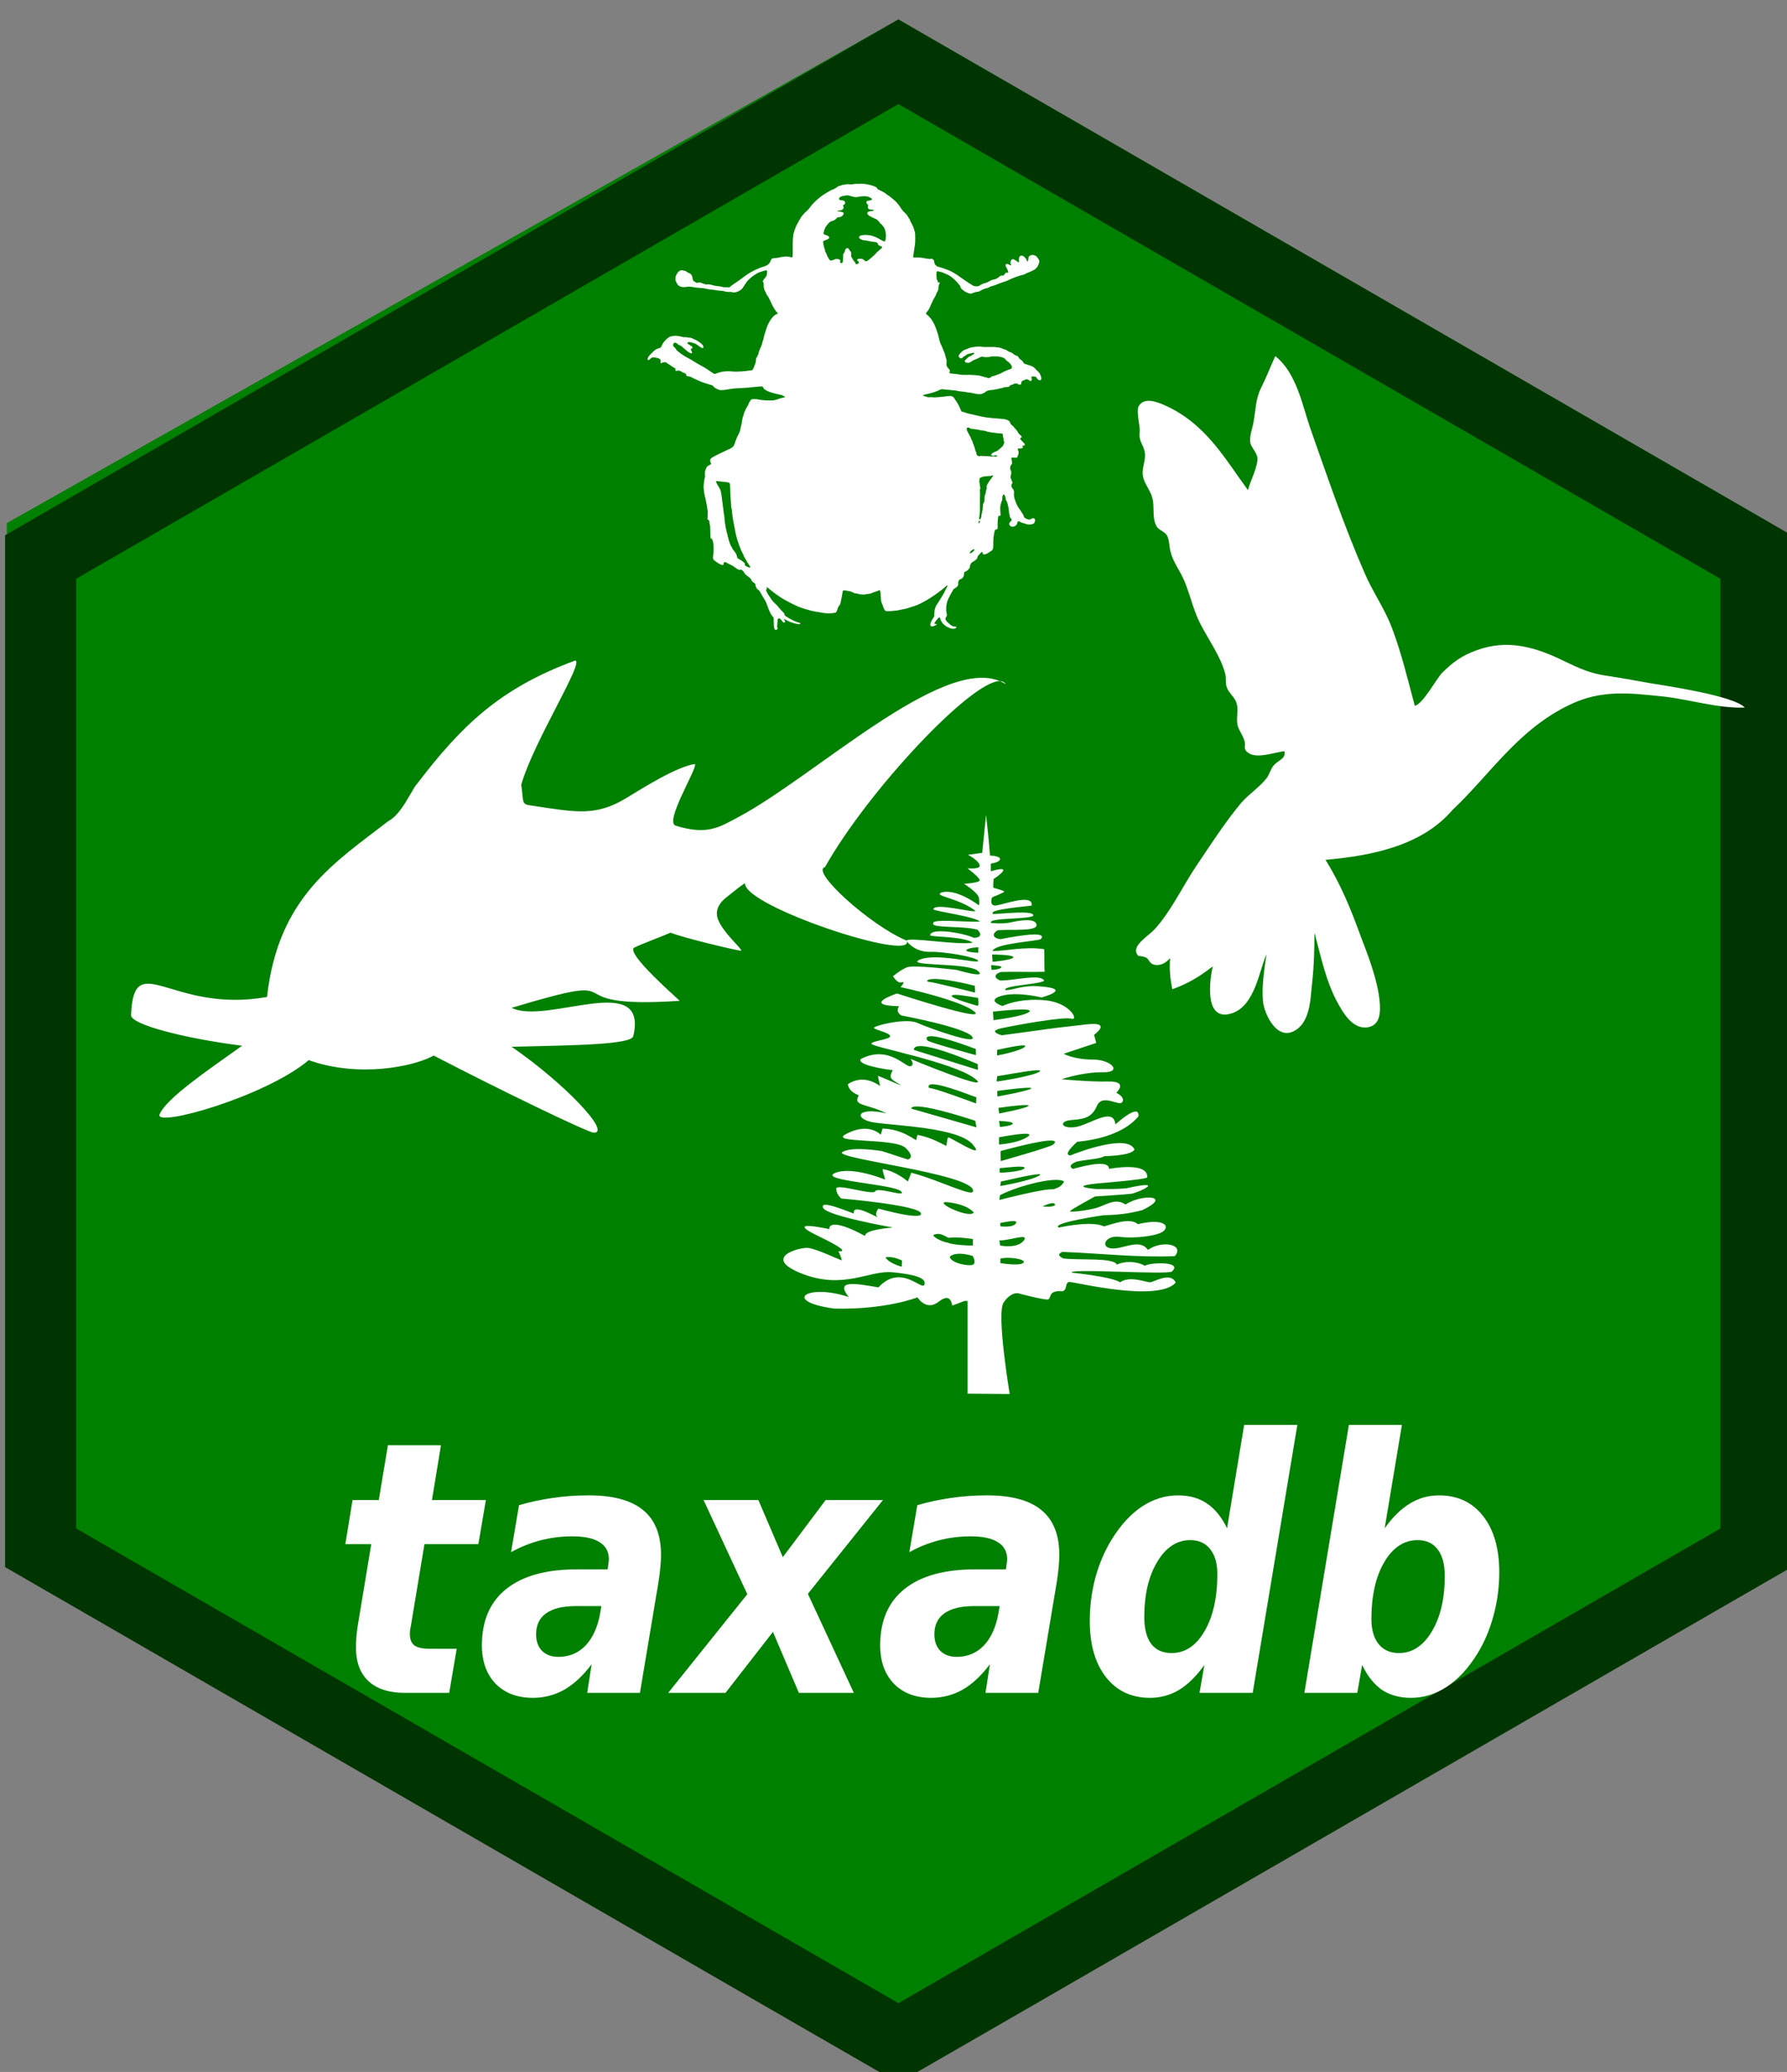
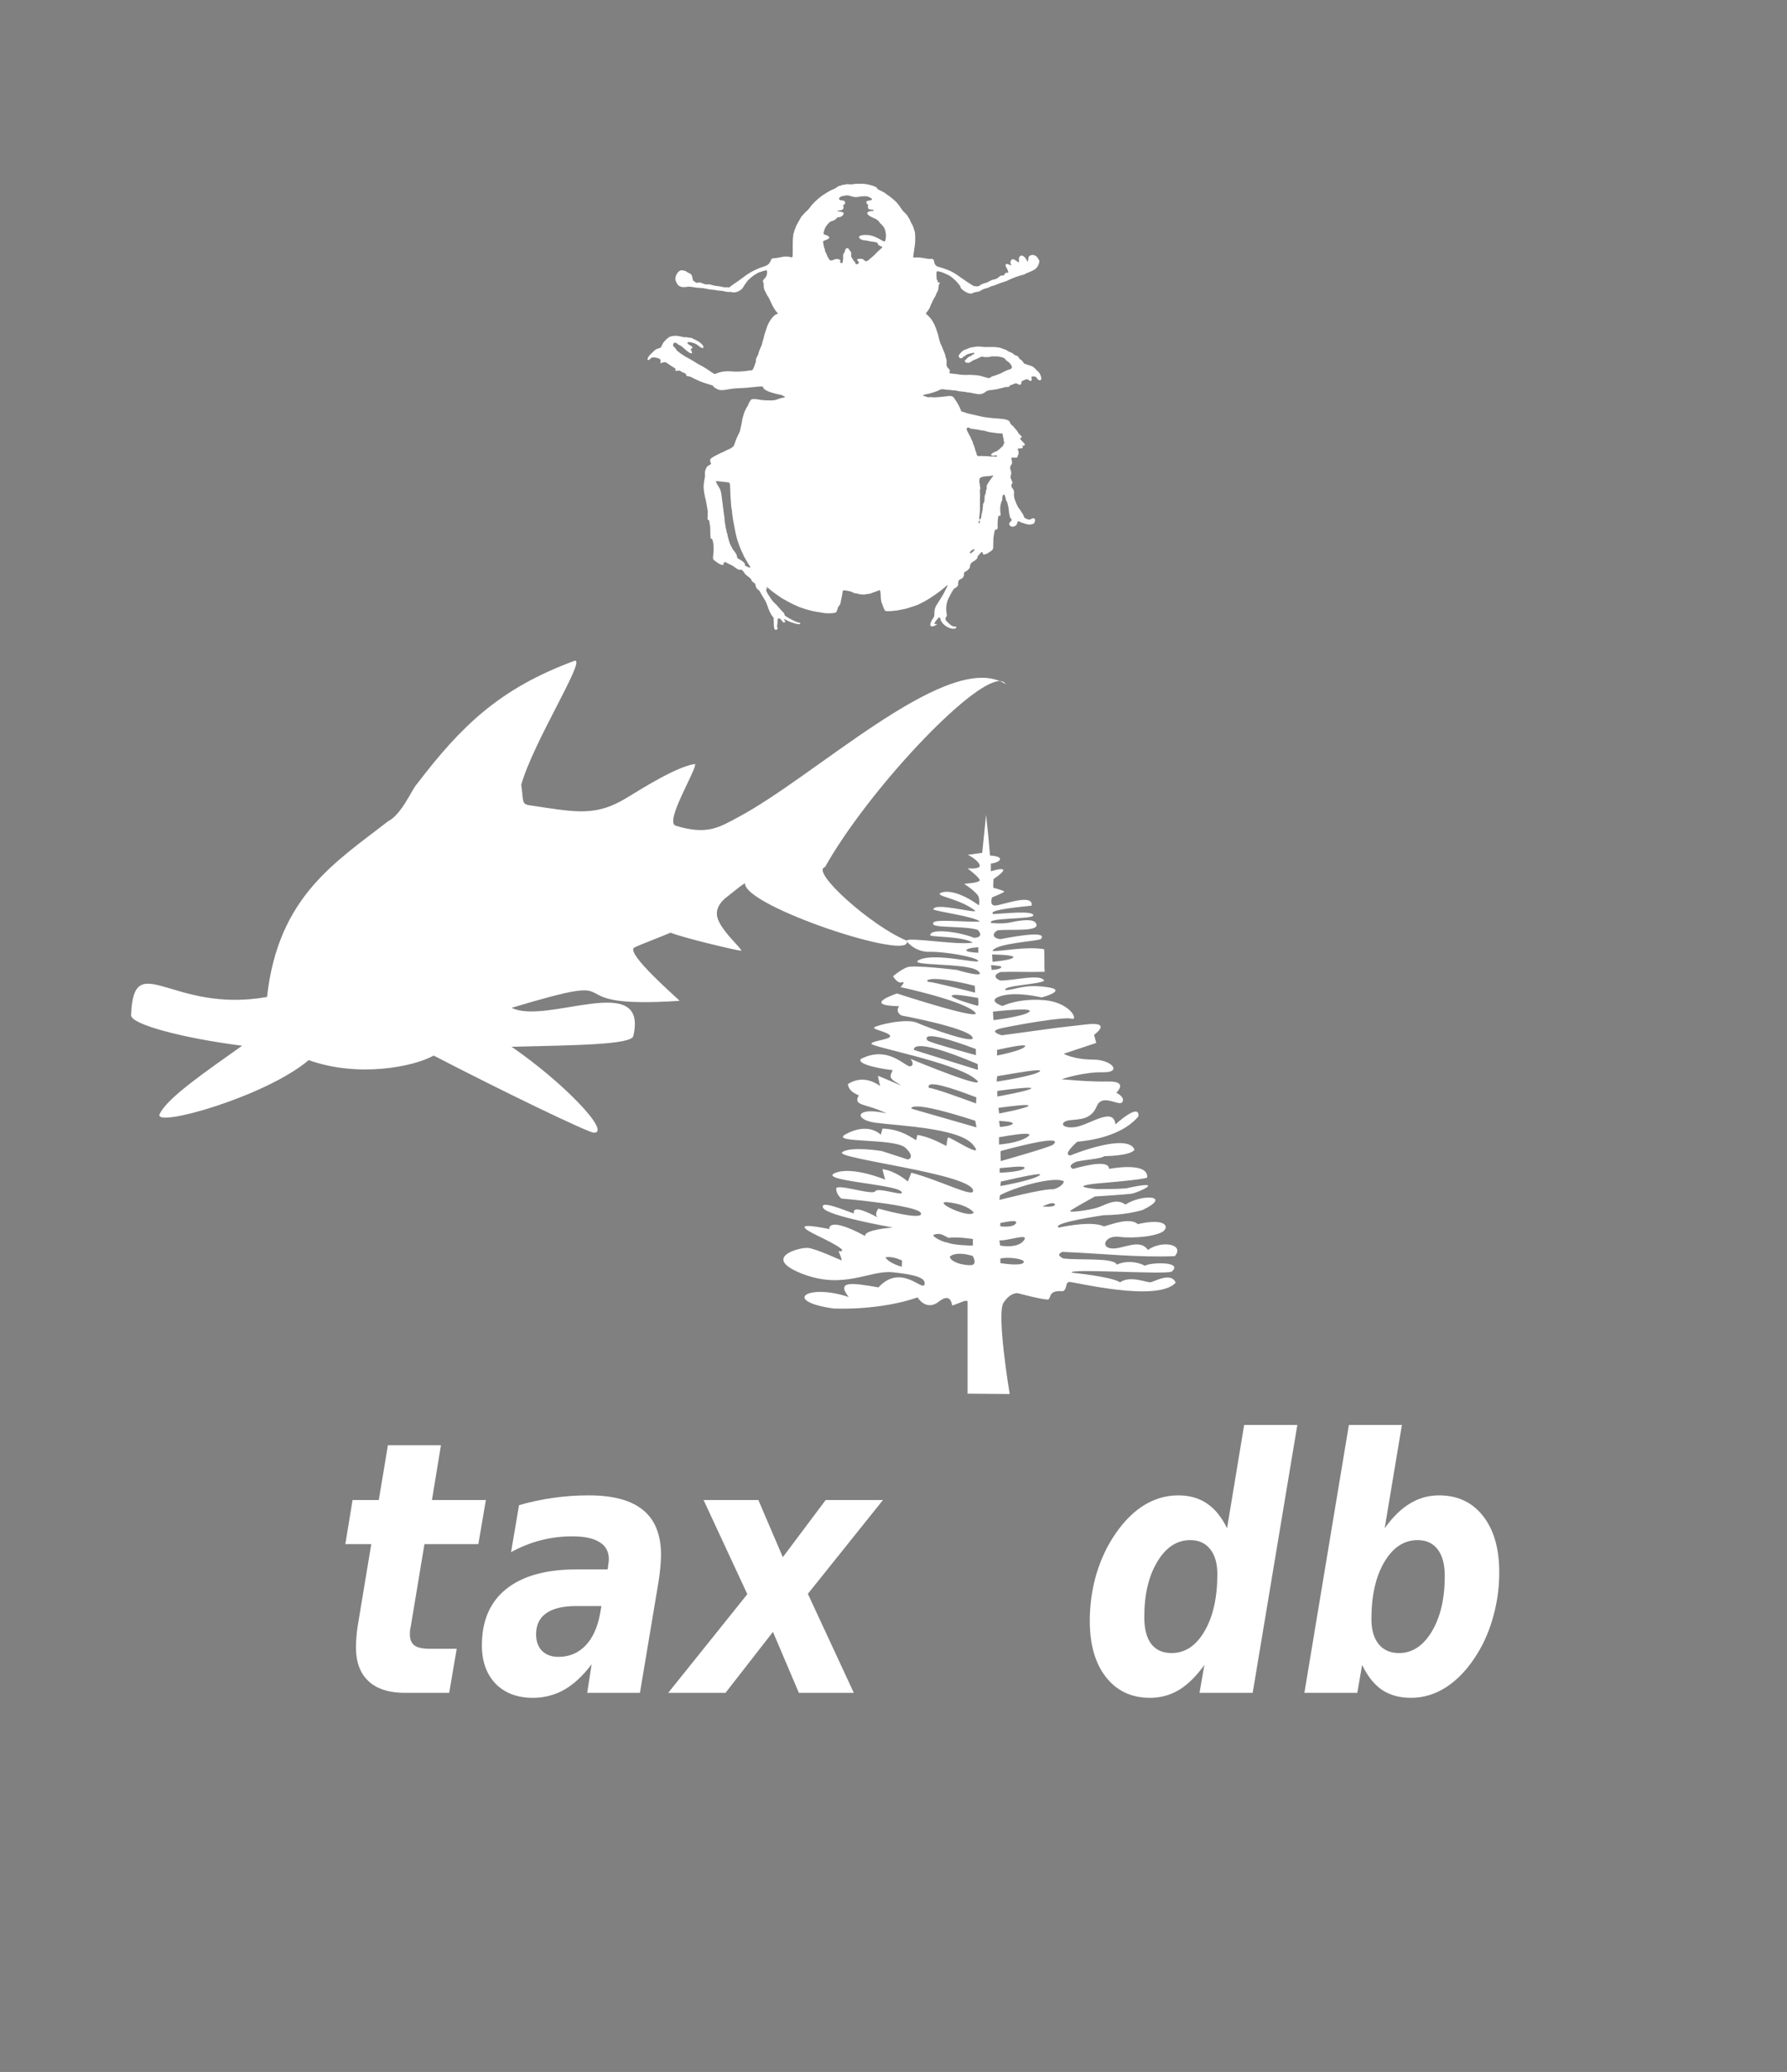
<svg xmlns="http://www.w3.org/2000/svg" xmlns:ns1="http://sodipodi.sourceforge.net/DTD/sodipodi-0.dtd" xmlns:ns2="http://www.inkscape.org/namespaces/inkscape" id="Layer_1" data-name="Layer 1" viewBox="0 0 735 852" version="1.1" ns1:docname="taxadb2.svg" ns2:version="0.92.2 5c3e80d, 2017-08-06">
  <rect x="0" y="0" width="735" height="852" fill="#808080" stroke="none" />
  <ns1:namedview pagecolor="#ffffff" bordercolor="#666666" borderopacity="1" objecttolerance="10" gridtolerance="10" guidetolerance="10" ns2:pageopacity="0" ns2:pageshadow="2" ns2:window-width="1280" ns2:window-height="756" id="namedview4786" showgrid="false" ns2:zoom="0.30340376" ns2:cx="257.36157" ns2:cy="623.20026" ns2:window-x="138" ns2:window-y="1" ns2:window-maximized="0" ns2:current-layer="Layer_1" />
  <defs id="defs4671">
    <style id="style4666">.cls-1{fill:#ba6f38;}.cls-2{clip-path:url(#clip-path);}.cls-3{fill:#164f86;}.cls-4{fill:#14275b;}.cls-5{fill:#e6b35a;}.cls-6{fill:#fff;}.cls-7{fill:#ba3224;}.cls-8{fill:#b13728;}.cls-9{fill:#aa3729;}.cls-10{fill:#221819;}.cls-11{fill:#1a171b;opacity:0.1;}.cls-12{opacity:0.94;}</style>
    <clipPath id="clip-path">
      <polygon class="cls-1" points="369.5 8 728.2 215.1 728.2 637.2 369.5 845.6 2.8 637.2 2.8 215.1 369.5 8" id="polygon4668" />
    </clipPath>
    <linearGradient id="linearGradient3498">
      <stop offset="0" style="stop-color:#808080;stop-opacity:1" id="stop3500" />
      <stop offset="1" style="stop-color:#c1b9b9;stop-opacity:1" id="stop3502" />
    </linearGradient>
    <linearGradient id="linearGradient3438">
      <stop offset="0" style="stop-color:#6b6b6b;stop-opacity:1" id="stop3440" />
      <stop offset="1" style="stop-color:#000000;stop-opacity:0" id="stop3442" />
    </linearGradient>
    <linearGradient id="linearGradient3157">
      <stop offset="0" style="stop-color:#550000;stop-opacity:1" id="stop3159" />
      <stop offset="1" style="stop-color:#b3b3b3;stop-opacity:1" id="stop3161" />
    </linearGradient>
    <filter style="color-interpolation-filters:sRGB;" ns2:menu-tooltip="Fades hue progressively to white" ns2:menu="Color" ns2:label="Hue to White" id="filter892">
      <feColorMatrix values="1 0 0 0 0 1 0 0 0 0 1 0 0 0 0 0 0 0 0 1 " type="matrix" result="r" in="SourceGraphic" id="feColorMatrix864" />
      <feColorMatrix values="0 1 0 0 0 0 1 0 0 0 0 1 0 0 0 0 0 0 0 1 " type="matrix" result="g" in="SourceGraphic" id="feColorMatrix866" />
      <feColorMatrix values="0 0 1 0 0 0 0 1 0 0 0 0 1 0 0 0 0 0 0 1 " type="matrix" result="b" in="SourceGraphic" id="feColorMatrix868" />
      <feBlend result="minrg" in="r" mode="darken" in2="g" id="feBlend870" />
      <feBlend result="p" in="minrg" mode="darken" in2="b" id="feBlend872" />
      <feBlend result="maxrg" in="r" mode="lighten" in2="g" id="feBlend874" />
      <feBlend result="q" in="maxrg" mode="lighten" in2="b" id="feBlend876" />
      <feComponentTransfer result="q2" in="q" id="feComponentTransfer880">
        <feFuncR slope="0" type="linear" id="feFuncR878" />
      </feComponentTransfer>
      <feBlend result="pq" in="p" mode="lighten" in2="q2" id="feBlend882" />
      <feColorMatrix values="-1 1 0 0 0 -1 1 0 0 0 -1 1 0 0 0 0 0 0 0 1 " type="matrix" result="qminp" in="pq" id="feColorMatrix884" />
      <feComposite k3="1" operator="arithmetic" result="qminpc" in="qminp" in2="qminp" id="feComposite886" />
      <feBlend result="result2" in2="SourceGraphic" mode="screen" id="feBlend888" />
      <feComposite operator="in" in="result2" in2="SourceGraphic" result="result1" id="feComposite890" />
    </filter>
  </defs>
  <title id="title4673">RStudio_Hex 2016 v7 outlines</title>
  <g class="cls-2" clip-path="url(#clip-path)" id="g4679" style="fill:#008000">
-     <circle class="cls-3" cx="365.5" cy="438" r="442.1" id="circle4677" style="fill:#008000" />
-   </g>
-   <path class="cls-4" d="M 707.6,203.2 429.8,42.8 369.5,8 309.2,42.8 31.3,203.2 2.1,220.1 v 424.3 l 29.3,16.9 281.2,162.4 56.9,32.8 56.9,-32.8 281.2,-162.4 29.3,-16.9 V 220.1 Z m 0,425.3 L 369.5,823.7 31.3,628.5 V 238 L 369.5,42.8 v 0 L 707.6,238 Z" id="path4681" ns2:connector-curvature="0" style="fill:#003400;fill-opacity:1" />
+     </g>
  <g id="Layer_2" transform="matrix(1.81,0,0,1.47,389.276,112.267)" style="fill:#ffffff">
-     <path id="path4" d="m 115.026,150.153 c 8.7,-10.1 14.9,-22.6 26.8,-29.5 7,-4.1 13.3,-3.2 21,-2.2 6,0.8 12.6,3.4 18.6,3.1 -2.6,-3.4 -18.6,-6.2 -21.9,-6.9 -3.2,-0.7 -6.3,-1.4 -9.5,-2 -3.6,-0.6 -6.3,-2.1 -9.5,-4 -6.4,-3.9 -12.9,-6.4 -20.1,-3.1 -3.4,1.5 -5.4,3.4 -7.8,6.3 -1.3,1.7 -4.4,8.8 -6.2,9.2 -1.6,-7.3 -3,-14.7 -5.2,-21.8 -1.6,-5.3 -4.5,-10.3 -6.3,-15.6 -4.7,-13.3 -8.4,-26.8 -12.3,-40.4 -1.7,-6.1 -3.1,-15.4 -7.9,-20 -1.1,2.9 -2,5.9 -3.2,8.8 -1.3,3.2 -1.2,6 -1.7,9.3 -0.2,1.8 -1,4.2 -0.8,6 0.2,1.4 1.4,2.7 1.6,4.1 0.3,2.6 -1.6,6.6 -2.1,9.3 -5.2,-8.7 -9.6,-18.7 -19,-23.8 -1.7,-0.9 -4.5,-2.3 -5.8,0.2 -0.7,1.3 0.3,5.6 0.2,7.2 -0.3,2.6 0.7,3.4 1.1,5.5 0.5,2.6 -1,5 -0.2,7.8 0.7,2.4 1.8,3.6 2.1,6.1 0.3,2.2 -0.2,5.4 1,7.4 0.5,0.8 1.6,1.2 2.1,2.1 0.6,1 0.6,3.1 0.8,4.2 0.5,2.6 1.2,3.9 2.2,6.1 2.1,4.5 2.7,9.8 4.6,14.4 1.9,4.6 4.6,9.1 5.7,14 0.3,1.3 0,2.8 0.4,4 0.4,1.5 1.9,2.8 2.2,4.4 0.6,2.3 -0.4,4.7 0.5,7.1 0.5,1.3 1,2.2 1.3,3.4 0.4,1.4 -0.5,2.2 0.9,3.4 1.9,1.7 6,-0.2 8.2,-0.5 0.3,2.2 -1.3,2.4 -2.4,3.9 -0.8,1.1 -1,2.6 -1.7,3.7 -1.6,2.5 -4,4.4 -5.7,6.8 -3.8,5.6 -7,11.8 -10.3,17.8 -3,5.5 -5.7,12.6 -9.4,17.6 -1.7,2.2 -5.7,4.9 -3.7,7.5 0,-0.1 1.4,0.2 1.7,0.4 0.8,0.6 0.8,1.7 1.8,2 1.6,0.5 2.8,-0.6 3.7,-1.8 -0.2,3.1 0,5.6 0.5,8.7 3.8,-1.7 6.2,-3.6 9.2,-6.4 -0.7,3.6 -2.1,15.8 4.4,13.1 5.2,-2.2 6.1,-11.8 7.8,-16.5 -0.5,4.4 -1.1,8.7 -0.8,13.2 0.3,3.5 3.3,11.7 7.7,7.8 3.2,-2.8 3.1,-9.3 3.5,-13.3 0.4,-4.5 0.5,-9.1 0.5,-13.7 1.5,6.7 2.6,13.8 5.5,20.1 1.1,2.4 3.1,6.6 6.2,6.4 3.5,-0.3 3.3,-4.8 3.1,-7.5 -0.5,-6 -2.6,-12.6 -4.4,-18.4 -2.1,-7.1 -4.5,-14.4 -7.9,-21 11.1,-1.2 22.1,-4.2 28.9,-14 z" ns2:connector-curvature="0" style="fill:#ffffff" />
-   </g>
+     </g>
  <path id="path3" d="m 405.576,335.113 c -0.532,5.203 -1.064,10.377 -1.596,15.58 -1.961,0.268 -3.923,0.535 -5.884,0.803 0,0 4.089,2.052 4.82,4.133 0.1,0.327 0.067,0.595 -0.1,0.803 -0.067,0.059 -0.133,0.149 -0.199,0.178 -1.197,0.803 -4.687,0.446 -4.687,0.446 0,0 4.654,3.508 5.02,4.787 0,0.03 0.033,0.059 0.033,0.089 0,0.03 0,0.059 0,0.089 0,0.03 -0.033,0.059 -0.033,0.059 -0.033,0.059 -0.1,0.119 -0.166,0.178 -1.097,0.892 -6.25,1.16 -6.25,1.16 0,0 5.718,3.657 6.083,5.709 0.332,1.873 0.067,2.973 0,3.152 -0.399,-0.297 -9.607,-7.225 -15.558,-5.203 -0.299,0.149 -0.465,0.268 -0.532,0.387 -0.033,0.059 -0.033,0.149 -0.033,0.208 0.432,1.16 8.809,2.319 14.693,6.868 -0.133,1.13 -16.721,-3.598 -17.32,-0.624 0.532,0.833 17.818,3.062 19.115,5.084 -6.383,0.208 -19.547,-1.249 -19.115,0.624 -1.33,2.171 12.433,0.951 18.217,2.706 1.695,1.724 1.529,3.152 -1.429,3.33 -5.552,-2.379 -18.018,-4.133 -18.051,-1.1 0,0 0,0 0,0.03 0,0 0.033,0 0.033,0.03 0,0 0,0.03 0.033,0.03 0.033,0.03 0.067,0.03 0.1,0.059 1.396,0.624 12.998,0.327 17.386,2.884 -6.183,1.249 -27.193,-2.527 -27.326,-0.684 0.598,0.862 3.923,4.668 9.64,4.49 5.718,-0.149 18.949,2.081 19.846,3.657 0.033,0.059 0.033,0.089 0.033,0.149 -0.399,1.1 -17.419,-3.39 -23.968,-0.624 -6.782,2.854 19.48,1.13 23.769,4.609 4.288,3.508 -8.577,-0.327 -8.577,-0.327 0,0 -17.852,-2.23 -20.544,-1.1 -2.693,1.1 -5.718,3.657 -5.718,3.657 0,0 1.795,3.181 3.557,2.527 0.266,-0.089 0.465,-0.119 0.565,-0.089 0,0 0.033,0 0.033,0 0,0 0.033,0.03 0.033,0.03 0,0 0,0 0.033,0.03 0,0 0,0 0.033,0.03 0,0 0.033,0.03 0.033,0.03 0,0.03 0,0.059 0.033,0.059 0.033,0.476 -1.23,1.873 -1.23,1.873 0,0 24.799,5.322 30.351,10.079 5.552,4.757 -31.814,-7.463 -31.814,-7.463 0,0 -15.026,4.936 0.898,5.233 -1.762,2.319 0.731,3.717 0.898,3.806 0,0 26.462,4.936 29.121,8.741 2.693,3.806 -18.051,-3.657 -22.705,-5.738 -4.488,-1.992 -16.954,1.041 -17.652,1.992 0,0 0,0.03 -0.033,0.03 v 0.089 c 0,0 0.033,0 0.033,0.03 v 0.03 c 0,0 0.033,0.03 0.033,0.059 0,0 0,0 0.033,0.03 0.798,0.773 6.383,1.873 6.549,3.211 v 0.03 c 0,0.059 -0.033,0.149 -0.067,0.238 -0.698,1.219 -7.347,1.724 -7.613,2.854 0,0.03 -0.033,0.059 -0.033,0.059 0,1.278 33.409,7.463 42.352,14.153 8.942,6.69 -26.262,-7.939 -26.262,-7.939 0,0 1.961,2.379 0,3.033 -1.961,0.624 -8.942,-8.89 -20.378,-3.033 -2.094,2.408 9.973,4.341 13.065,4.609 -1.064,2.408 -1.961,3.181 2.327,5.56 0.465,0.268 0.731,0.416 0.831,0.505 0,0 0.033,0 0.033,0.03 l 0.033,0.03 v 0.03 c 0,0 -0.033,0 -0.033,0 0,0 0,0 -0.033,0 -0.665,-0.089 -8.377,-3.627 -9.175,-3.746 0,0 -0.033,0 -0.033,0 0,0 -0.033,0 -0.033,0 0,0.327 0.898,4.133 0.898,4.133 -3.956,-2.854 -8.743,-3.717 -13.231,-0.803 0,0.178 -0.033,2.914 4.455,4.609 -2.526,4.609 2.859,3.181 11.436,7.463 -12.732,-2.973 -13.763,2.527 -4.654,3.806 9.109,1.278 34.141,2.081 40.025,8.89 1.23,1.427 1.596,2.17 1.33,2.408 -0.997,0.803 -10.039,-5.025 -11.336,-5.233 0,0 -0.033,0 -0.033,0 0,0 -0.033,0 -0.033,0.03 -0.033,0.03 -0.033,0.059 -0.067,0.089 -0.332,0.624 -0.632,3.39 -0.632,3.39 -3.823,-1.962 -7.314,-3.717 -11.868,-4.549 -0.366,0.624 -0.266,1.546 -0.632,2.17 -4.122,-2.646 -7.746,-4.519 -13.763,-4.787 -0.233,0.862 -0.465,1.695 -0.731,2.557 0,0 -5.02,-5.56 -14.826,0 -5.485,3.508 20.744,1.279 25.032,5.411 4.288,4.133 0.898,4.757 0.898,4.757 -3.557,-1.16 -7.147,-2.319 -10.704,-3.479 0,0 -12.699,-2.081 -16.256,0.476 -3.557,2.557 52.159,8.741 53.787,15.58 1.097,3.717 -13.098,-3.895 -25.365,-7.136 -0.465,1.219 -0.964,2.438 -1.429,3.627 -0.299,-0.268 -5.053,-4.371 -10.372,-5.084 0,0 -0.033,0 -0.033,0.03 0,0 0,0.03 0,0.03 0,0.535 1.097,4.252 1.097,4.252 0,0 -13.729,-5.738 -20.71,-2.706 -6.981,3.033 24.301,4.609 27.16,7.463 0.299,0.327 0.432,0.535 0.432,0.684 0,0.03 -0.033,0.059 -0.033,0.089 -0.698,0.892 -10.006,-2.408 -10.937,-0.773 -1.064,1.903 -16.256,-3.479 -16.09,-0.951 0.166,2.557 2.161,3.954 2.161,3.954 0,0 31.614,2.706 32.711,6.036 1.064,3.33 -17.519,-1.903 -17.519,-1.903 0,0 -1.795,2.379 -0.366,3.479 0.067,0.03 0.1,0.089 0.1,0.089 0,0 0,0.03 0,0.03 0,0 -0.033,0 -0.033,0 -0.632,-0.178 -10.704,-6.065 -9.74,-1.546 -3.956,-1.397 -14.128,-5.709 -12.699,-2.379 1.396,3.3 27.958,7.968 28.722,8.117 -0.698,0.059 -11.934,0.892 -11.402,3.508 -15.026,-8.147 -14.993,-3.271 -14.66,-2.884 v 0.03 c -0.831,-0.119 -19.348,-4.222 -4.621,2.854 7.879,3.806 9.807,5.292 9.84,5.857 0,0 0,0.03 0,0.059 0,0.03 0,0.03 -0.033,0.059 0,0 -0.033,0 -0.033,0.03 0,0 0,0.03 -0.033,0.03 0,0 -0.033,0 -0.033,0.03 0,0 0,0 -0.033,0.03 0,0 0,0 -0.033,0.03 0,0 0,0.03 -0.033,0.03 -0.299,0.178 -1.031,0.089 -1.263,0.089 0,0 -0.033,0 -0.033,0 0,0 -0.033,0.03 -0.033,0.03 l 0.033,0.03 c 0.199,0.268 1.363,3.092 1.296,3.568 0,0 -0.033,0.03 -0.033,0.03 v 0.03 c 0,0 -0.033,0 -0.033,0 v 0.03 c 0,0 -0.033,0 -0.033,0 0,0 -0.033,0 -0.033,0 -0.632,-0.149 -10.405,-4.787 -13.729,-5.084 -3.391,-0.327 -19.48,3.954 -2.327,10.644 17.153,6.66 27.692,-1.606 37.166,-0.624 9.474,0.951 13.929,2.379 13.065,5.084 -0.898,2.706 -9.674,-8.86 -18.915,1.13 -10.505,-1.843 -17.652,-2.914 -12.233,3.954 -17.153,-5.709 -27.658,1.754 -6.017,4.757 21.242,0.565 34.307,-4.609 34.307,-4.609 0,0 3.59,5.887 8.776,1.754 4.953,-3.925 5.319,1.07 5.518,1.546 0,0 0.033,0 0.033,0.03 v 0.03 c 0,0 0.033,0 0.033,0 0.366,-0.089 4.986,-1.903 4.986,-1.903 0.432,0 0.831,0 1.263,0 v 38.147 c 5.784,0.059 11.535,0.089 17.32,0.149 0,0 -5.552,-33.211 -2.493,-37.642 2.959,-4.311 5.718,-3.836 5.884,-3.806 0,0 11.269,3.003 12.499,2.527 0,0 0.033,0 0.067,-0.03 0,0 0.033,0 0.033,-0.03 0.033,0 0.067,-0.03 0.067,-0.059 0,0 0,0 0.033,-0.03 0.931,-0.743 -0.033,-3.687 5.718,-3.211 1.762,-0.565 1.097,-3.062 2.227,-3.687 0.033,0 0.067,-0.03 0.067,-0.03 0.033,-0.03 0.1,-0.03 0.166,-0.059 0.067,-0.03 0.166,-0.03 0.233,-0.03 1.795,-0.149 36.268,8.563 43.781,0.297 -1.961,-4.609 -8.776,-0.327 -10.538,-0.149 -1.596,0 -8.411,-2.854 -12.333,0 -3.557,-2.379 -19.813,-3.954 -19.813,-3.954 -2.128,-1.903 38.762,0.951 41.089,-0.476 4.82,-4.282 -8.942,-3.806 -11.07,-2.379 -3.823,-2.052 -8.61,-1.903 -11.535,-0.476 -1.396,-2.973 -14.693,-1.695 -22.073,-2.527 -2.36,-1.219 -1.961,-1.933 -0.366,-2.706 15.425,0.595 30.783,2.379 46.274,1.754 4.189,-4.846 -5.286,-6.69 -11.07,-2.557 -3.391,-4.965 -10.372,-0.149 -15.026,-0.624 -4.654,-0.476 -2.493,-5.56 3.391,-4.757 5.884,0.803 16.455,-0.327 18.417,-2.706 1.961,-2.379 -1.164,-4.787 -10.904,-2.527 -3.291,-2.854 -10.538,0 -13.929,0.951 -4.521,-2.23 -15.026,-0.297 -18.583,0.476 -3.491,-1.933 18.417,-5.084 18.417,-5.084 8.444,-0.119 13.231,-1.427 15.89,-2.081 12.765,-6.095 -0.166,-6.749 -6.881,-2.319 -4.155,-2.884 -8.111,0.238 -11.868,1.368 -3.524,1.041 -10.039,1.814 -10.837,1.487 0,0 -0.033,0 -0.033,-0.03 0,0 -0.033,-0.03 -0.033,-0.03 l -0.033,-0.03 v -0.03 c 0,0 0,-0.03 0,-0.03 0,0 0,-0.03 0.033,-0.03 0.532,-0.714 10.172,-5.976 10.172,-5.976 0,0 12.499,-0.803 15.026,-1.13 1.529,-0.208 6.881,-2.438 6.881,-3.271 -0.033,-0.505 -2.261,-0.476 -9.009,1.041 -6.083,0.476 -9.641,0.178 -11.968,0.327 -3.723,-0.357 -5.319,-0.684 -5.618,-1.011 0,0 -0.033,-0.03 -0.033,-0.059 -0.033,-0.059 0,-0.119 0.033,-0.178 0,0 0.033,-0.03 0.067,-0.059 0.931,-0.654 6.815,-1.13 6.815,-1.13 0,0 18.051,-1.457 19.248,-2.319 0,0 0,0 0.033,-0.03 0,0 0,-0.03 0.033,-0.03 0,0 0.033,0 0.033,-0.03 0.366,-6.571 -15.292,-3.538 -15.724,-3.479 0.033,-4.609 -14.162,-0.059 -14.826,0 0,0 -0.033,0 -0.033,0 -0.598,-0.327 -0.864,-0.654 -0.931,-0.951 -0.033,-0.119 0,-0.238 0.033,-0.357 0.366,-0.951 2.493,-1.695 2.493,-1.695 3.923,-0.833 9.807,-1.1 11.336,-2.23 0,0 11.103,-0.089 12.4,-2.706 -2.726,-6.69 -23.47,1.189 -26.262,2.379 -0.565,0 -0.898,-0.119 -1.064,-0.327 -0.898,-1.189 3.59,-5.084 3.756,-5.233 0,0 0,-0.03 0.033,-0.03 0.698,-0.178 17.253,-0.922 25.165,-10.466 0.565,-5.887 -9.474,3.33 -9.474,3.33 -0.765,-7.641 -10.904,0.476 -16.788,1.13 -5.884,0.624 -6.083,-2.379 -1.961,-2.854 4.122,-0.476 8.743,-0.178 11.07,-5.738 2.327,-5.56 9.308,0.327 10.538,-1.754 1.197,-1.992 -2.294,-3.717 -2.493,-3.806 0,0 5.186,-4.787 -3.225,-4.609 -8.311,0.149 -19.048,-0.922 -19.281,-0.951 0.532,-0.178 8.976,-3.003 16.954,-2.854 8.211,0.149 3.756,-5.233 -4.122,-5.233 -7.845,0 -11.968,-2.379 -11.968,-2.379 4.455,-1.487 8.942,-2.973 13.397,-4.46 -0.299,-1.1 -0.598,-2.23 -0.898,-3.33 0,0 7.845,-5.56 -3.225,-4.282 -11.07,1.279 -12.333,1.427 -12.333,1.427 0,0 -21.808,2.973 -22.306,3.033 0,0 -0.033,0 -0.033,0 -0.199,-0.03 -2.36,-0.624 -2.759,-1.368 0,-0.03 -0.033,-0.059 -0.033,-0.089 0,-0.03 0,-0.059 -0.033,-0.089 0,-0.03 0,-0.089 0,-0.119 0.1,-0.387 0.765,-0.803 2.493,-1.189 5.718,-1.279 25.93,-4.906 28.955,-3.954 0.399,0.119 0.665,0.089 0.864,-0.03 1.13,-0.922 -2.659,-6.749 -11.934,-7.582 -10.704,-0.951 -17.32,2.379 -17.32,2.379 0,0 -6.981,-2.23 -0.532,-4.133 6.416,-1.903 16.622,0.624 16.622,0.624 0,0 11.436,-3.033 1.961,-4.282 -9.474,-1.278 -12.466,1.13 -16.788,1.279 -1.729,-1.933 14.86,-2.379 15.89,-3.954 -1.762,-2.854 -12.034,0 -18.051,0 -2.56,-0.951 -2.726,-2.527 0.166,-3.508 6.15,-0.208 11.901,0.119 18.051,-0.089 -0.166,-2.914 0,-6.363 -0.166,-9.277 -7.779,-1.278 -16.921,0.922 -21.276,0.743 1.164,-3.181 17.985,-3.984 19.846,-4.876 3.856,-4.282 -16.123,-0.059 -16.588,0 -3.557,-0.476 -3.324,-2.468 -1.097,-3.657 5.186,-0.535 16.788,0.684 15.923,-2.438 -0.665,-2.914 -8.045,-1.368 -11.103,-0.714 -3.025,0.624 -7.513,0.149 -7.513,0.149 -1.961,-2.319 17.519,-1.368 17.353,-3.181 -0.266,-2.052 -12.333,-0.654 -16.455,-0.476 -3.158,-1.933 14.86,-3.241 15.724,-3.479 0,0 0.033,-0.03 0.033,-0.03 0.665,-5.292 -12.499,0 -15.026,0 -0.432,0 -0.765,-0.089 -0.997,-0.268 -0.067,-0.03 -0.1,-0.089 -0.166,-0.149 -0.864,-0.892 -0.1,-2.944 -0.1,-2.944 0,0 4.687,-1.873 4.986,-2.319 0,0 0.033,0 0.033,-0.03 v -0.03 c 0,0 0,-0.03 0,-0.03 0,0 -0.033,0 -0.033,-0.03 0,0 -0.033,-0.03 -0.067,-0.059 -0.565,-0.387 -3.79,-1.338 -4.222,-1.368 0,0 -0.033,0 -0.033,0 0,0 -0.033,-0.03 -0.033,-0.03 0,0 0,0 -0.033,-0.03 0,0 -0.033,0 -0.033,-0.03 -0.233,-0.446 0.067,-3.598 0.067,-3.598 0,0 3.723,-2.468 3.956,-3.479 v -0.059 c 0,0 0,-0.03 0,-0.03 v -0.178 c 0,0 0,-0.03 -0.033,-0.03 v -0.03 c 0,0 -0.033,0 -0.033,-0.03 0,0 0,0 -0.033,-0.03 0,0 0,-0.03 -0.033,-0.03 0,0 0,-0.03 -0.033,-0.03 0,0 -0.033,-0.03 -0.067,-0.03 0,0 -0.033,0 -0.033,-0.03 -0.931,-0.416 -4.82,0.803 -4.82,0.803 0,-1.07 0,-2.111 0,-3.181 0,0 3.391,-0.327 3.756,-1.754 0.033,-0.089 0,-0.178 0,-0.238 0,-0.03 0,-0.089 -0.033,-0.089 -0.033,-0.059 -0.066,-0.149 -0.1,-0.178 0,0 -0.033,-0.03 -0.033,-0.03 -0.765,-0.892 -3.956,-1.011 -3.956,-1.011 -0.399,-5.56 -0.997,-11.12 -1.596,-16.68 z m -3.191,54.47 v 2.2 c 0,0 -4.022,-0.178 -4.754,-0.743 0,0 0,0 -0.033,-0.03 0,0 0,0 -0.033,-0.03 0,0 -0.033,0 -0.033,-0.03 0,0 -0.033,0 -0.033,-0.03 0,0 0,-0.03 -0.033,-0.03 v -0.03 c 0,0 -0.033,0 -0.033,-0.03 v -0.03 c 0,0 0,-0.03 0,-0.03 0,0 0,0 0,-0.03 v -0.03 c 0,0 0,-0.03 0.033,-0.059 0,0 0.033,0 0.033,-0.03 0,0 0.033,-0.03 0.033,-0.059 0,0 0,0 0.033,-0.03 0,0 0.033,-0.03 0.033,-0.03 0.033,-0.03 0.067,-0.059 0.1,-0.059 1.33,-0.833 4.022,-0.803 4.554,-0.951 0,0 0,0 0.033,0 0,0 0,-0.03 0.033,-0.03 0.033,0.119 0.067,0.149 0.067,0.119 0,0 0,0 0,0 z m 5.685,2.914 c 0.133,0 7.978,0.059 8.676,0.951 0,0 0,0.03 0.033,0.03 0,0 0,0.03 0.033,0.059 v 0.03 c 0,0 0,0.03 0,0.059 0,0 0,0.03 -0.033,0.059 -0.598,1.13 -8.544,1.814 -8.544,1.814 z m -0.432,4.341 c 0,0 0,-0.03 0,0 0.033,0 0.033,0 0.033,0 0.465,0.119 3.723,0.208 4.122,0.684 0,0 0,0 0.033,0.03 v 0.03 c 0,0 0.033,0 0.033,0.03 v 0.03 c 0,0 0,0 0,0.03 0,0 0,0 0,0.03 0,0 0,0 0,0.03 v 0.03 c 0,0 -0.033,0 -0.033,0.03 v 0.03 c 0,0 0,0.03 -0.033,0.03 0,0 -0.033,0 -0.033,0.03 v 0.03 c -0.665,0.743 -3.657,0.922 -3.823,0.922 0,0 -0.033,0 -0.033,0 v -0.03 c 0,0 -0.033,0 -0.033,-0.03 -0.1,-0.357 -0.233,-1.933 -0.233,-1.933 z m -23.902,5.738 c 2.56,-0.119 7.646,0.416 17.187,2.765 0,0.178 0.199,2.379 0.1,2.735 0,0 -0.033,0 -0.033,0.03 v 0.03 c 0,0 -0.033,0.03 -0.033,0.03 -0.166,-0.059 -17.353,-4.46 -18.915,-4.4 -0.033,0 -0.1,0 -0.133,0 -0.033,0 -0.1,0 -0.1,-0.03 -0.033,0 -0.1,-0.03 -0.133,-0.059 0,0 -0.033,0 -0.066,-0.03 0,0 0,-0.03 -0.033,-0.03 -0.067,-0.03 -0.1,-0.089 -0.133,-0.119 0,0 -0.033,0 -0.033,-0.03 0,0 0,-0.03 -0.033,-0.03 v -0.03 c 0,0 -0.033,-0.03 -0.033,-0.03 v -0.03 c 0,0 0,-0.03 0,-0.03 0,0 0,-0.03 0,-0.03 0,-0.03 0,-0.059 0.033,-0.059 0.033,-0.059 0.067,-0.119 0.1,-0.149 0.332,-0.208 0.964,-0.446 2.261,-0.505 z m 8.909,6.511 c 2.759,-0.089 9.308,1.308 9.674,1.249 0,0.476 0.299,2.676 -0.033,3.122 0,0 0,0 -0.033,0.03 0,0 0,0 -0.033,0.03 0,0 0,0.03 -0.033,0.03 0,0 -0.033,0 -0.033,0.03 0,0 0,0 -0.033,0 0,0 -0.033,0 -0.033,0 0,0 0,0 -0.033,0 -0.565,-0.119 -10.272,-2.854 -10.638,-3.984 0,-0.03 0,-0.059 0,-0.059 0,-0.03 0.033,-0.089 0.067,-0.119 0,0 0,0 0.033,-0.03 0,0 0,0 0.033,-0.03 0.199,-0.178 0.598,-0.238 1.097,-0.268 z m 26.993,6.036 c 2.626,-0.059 4.455,0.149 3.79,0.862 -1.862,1.933 -14.793,3.508 -14.793,3.508 l -0.233,-3.508 c 0.266,-0.03 6.848,-0.773 11.236,-0.862 z m -37,10.971 c 2.194,-0.089 7.314,0.981 18.716,5.263 l 0.067,2.527 c 0,0 -19.314,-5.203 -19.979,-6.065 -0.332,-0.416 -0.931,-1.635 1.197,-1.724 z m 37.831,3.776 c 0.598,-0.03 0.997,0.03 1.13,0.149 0,0 0,0 0.033,0.03 0,0 0,0.03 0.033,0.059 0,0 0.033,0.03 0.033,0.059 0,0.059 -0.067,0.178 -0.166,0.268 -1.795,1.784 -11.436,3.598 -11.436,3.598 0,0 0,-2.26 0,-2.319 0,0 0.033,0 0.033,0 0.366,-0.059 7.446,-1.724 10.339,-1.843 z m -42.319,0.297 c 2.892,-0.149 9.375,1.219 23.968,7.374 0,0.059 0.133,2.17 0.067,2.379 0,0 -0.033,0 -0.033,0 -0.864,-0.238 -26.229,-8.176 -26.229,-8.176 -0.033,-0.089 -0.399,-1.427 2.227,-1.576 z m 48.302,9.931 c 0.731,-0.03 1.23,0.03 1.33,0.178 0,0.03 0.033,0.059 0.033,0.059 0,0.059 -0.067,0.149 -0.199,0.268 -2.294,1.843 -16.987,4.073 -17.486,4.133 0,0 -0.033,0 -0.033,0 0,0 -0.033,0 -0.033,0 0,0 -0.033,-0.03 -0.033,-0.03 0,0 0,-0.03 -0.033,-0.03 v -0.03 c 0,0 -0.033,-0.03 -0.033,-0.03 -0.1,-0.416 0.199,-1.933 0.233,-2.141 0,0 0,-0.03 0,-0.03 0,0 0.033,0 0.033,0 0,0 0,0.03 0.033,0.03 0,0 0,0 0.033,0 0.964,0 12.2,-2.23 16.156,-2.379 z m -43.15,5.768 c 4.355,-0.208 17.586,5.203 18.25,5.352 0,0 0.033,0 0.033,0 -0.067,0.238 -0.067,2.2 -0.133,2.498 v 0.03 c 0,0 -0.033,0 -0.033,0 -0.366,-0.178 -18.483,-6.868 -19.281,-6.333 -0.499,-1.011 0,-1.487 1.164,-1.546 z m 39.027,1.427 c 0.898,-0.03 1.562,0 1.795,0.089 0.033,0 0.033,0.03 0.067,0.059 v 0.03 c 0,0 0,0 0,0.03 v 0.03 c 0,0 -0.033,0 -0.033,0.03 0,0.03 -0.033,0.03 -0.067,0.059 -1.363,1.07 -13.862,3.271 -13.862,3.271 0,0 -0.067,-2.052 -0.067,-2.26 0.399,-0.119 8.444,-1.189 12.167,-1.338 z m -0.997,7.106 c 0.864,-0.03 1.496,0.03 1.662,0.149 l 0.033,0.03 c 0,0 0,0.03 0,0.03 0,0 0.033,0 0.033,0.03 0,0 -0.033,0 -0.033,0.03 0,0 0,0.03 0,0.03 0,0 -0.033,0 -0.033,0.03 0,0.03 -0.033,0.03 -0.033,0.059 0,0 -0.033,0.03 -0.067,0.059 -1.363,1.041 -11.934,3.033 -11.934,3.033 0,0 -0.299,-2.26 -0.299,-2.319 0.266,-0.059 7.347,-1.041 10.671,-1.16 z m -44.745,0.595 c 2.56,-0.149 8.909,0.803 24.533,5.857 l 0.532,2.735 c 0,0 -26.029,-7.463 -26.794,-7.701 v -0.059 c 0,0 0,-0.059 0,-0.089 0,-0.059 0.033,-0.178 0.133,-0.268 0.199,-0.208 0.632,-0.446 1.596,-0.476 z m 34.307,5.917 c 0.299,0.059 4.687,0.178 5.485,0.803 0,0 0,0 0.033,0.03 0,0 0,0 0.033,0.03 0,0 0.033,0 0.033,0.03 0,0 0,0.03 0.033,0.03 0,0 0.033,0 0.033,0.03 0,0 0,0.03 0.033,0.059 v 0.03 c 0,0 0,0 0,0.03 0,0 0,0.03 0,0.03 v 0.03 c 0,0 -0.033,0.03 -0.033,0.03 v 0.03 c 0,0 0,0.03 -0.033,0.03 -0.665,0.922 -5.252,1.278 -5.252,1.278 0,0 -0.233,-1.933 -0.366,-2.498 z m 10.571,5.292 c 1.031,-0.03 1.762,0.089 1.895,0.357 0.1,0.178 -0.067,0.446 -0.565,0.803 -3.756,2.735 -11.901,3.271 -11.901,3.271 v -3.003 c 0,0 0,0 0.033,0 0.465,-0.059 7.181,-1.338 10.538,-1.427 z m 10.372,2.795 c 1.296,-0.03 1.862,0.149 2.028,0.416 0,0.03 0.033,0.059 0.033,0.089 0,0.059 0.033,0.119 0.033,0.149 -0.033,0.327 -0.465,0.743 -0.765,1.011 -1.263,1.07 -21.542,6.779 -21.542,6.779 0,0 -0.166,-3.776 -0.067,-4.133 11.835,-3.181 17.619,-4.222 20.278,-4.311 z m -13.098,10.733 c 1.296,-0.03 2.294,0.03 2.593,0.297 0.033,0.03 0.033,0.059 0.067,0.059 0,0 0,0.03 0.033,0.059 0,0 0,0.03 0,0.059 0,0.03 0,0.059 0,0.089 0,0.059 -0.067,0.119 -0.1,0.178 -1.729,1.516 -10.172,1.754 -10.172,1.754 v -1.873 c 1.596,-0.089 5.119,-0.535 7.579,-0.624 z m 8.444,3.092 c 0.399,0 0.632,0.059 0.665,0.149 v 0.03 c -0.033,0.089 -0.133,0.208 -0.399,0.387 -3.358,2.141 -16.023,4.311 -16.023,4.311 0,0 0.166,-1.487 0.233,-1.843 0.366,0 12.499,-2.973 15.525,-3.033 z m 7.081,2.349 c 1.496,0 2.626,0.178 3.291,0.595 0,0 0.033,0 0.033,0 v 0.03 c 0,0 0,0 0,0.03 0,0 0,0.03 0,0.03 -0.067,0.416 -0.997,2.349 -4.355,3.181 -4.155,-0.327 -21.808,4.311 -22.14,4.371 0,0 -0.033,0 -0.033,0 v -0.03 c 0,-0.297 0.233,-1.903 0.233,-1.903 6.083,-3.211 17.12,-6.244 22.971,-6.303 z m -45.144,9.128 c 0.033,0 0.067,0 0.1,0 7.646,0.743 10.472,3.271 11.303,4.282 -1.529,2.379 -13.596,-2.944 -12.3,-4.073 0.133,-0.119 0.432,-0.208 0.898,-0.208 z m 43.715,0.446 c 0.299,0 0.565,0.059 0.765,0.149 0.066,0.059 0.166,0.119 0.199,0.178 0.066,0.119 0.133,0.238 0.133,0.416 -0.798,1.1 -4.92,0.624 -5.186,0.595 0.266,-0.059 2.626,-1.308 4.089,-1.338 z m -16.356,7.374 c 0.565,-0.03 1.031,0.03 1.296,0.178 0.033,0.03 0.066,0.059 0.1,0.059 0,0 0.033,0.03 0.033,0.03 0,0 0.033,0.03 0.033,0.059 0,0 0,0.03 0.033,0.059 0.033,0.119 0.033,0.297 -0.1,0.505 -1.197,1.992 -6.449,1.249 -6.449,1.249 v -1.397 c 0,0 0.033,0 0.033,0 0.299,0.03 3.191,-0.684 5.02,-0.743 z m -30.85,5.263 c 1.629,-0.059 3.025,0.862 4.488,1.635 3.291,-0.595 10.039,0.476 10.039,0.476 v 2.646 c 0,0 0,0.03 -0.033,0.03 0,0 0,0 -0.033,0 -0.598,0.089 -8.543,-0.208 -10.305,-1.219 -1.429,0 -5.518,-1.903 -5.851,-2.884 0,0 -0.033,-0.03 -0.033,-0.03 v -0.059 c 0,0 0,-0.03 0,-0.03 v -0.089 c 0,0 0.033,-0.03 0.033,-0.03 v -0.03 c 0.632,-0.268 1.163,-0.387 1.695,-0.416 z m 34.606,1.308 c 1.23,-0.059 1.762,0.268 0.798,1.487 -2.693,3.39 -9.674,1.992 -9.674,1.992 l -0.299,-2.111 c 2.493,0.119 6.981,-1.249 9.175,-1.368 z m -26.029,6.868 c 2.826,-0.119 5.884,0.892 5.884,0.892 0.067,0.119 1.529,2.646 0.233,3.508 -0.033,0.03 -0.1,0.059 -0.166,0.089 -1.562,0.743 -9.075,-0.565 -9.508,-3.271 0.864,-0.833 2.194,-1.16 3.557,-1.219 z m -29.021,1.338 c 2.56,-0.149 5.452,1.278 5.784,1.427 0,0 0.033,0 0.033,0 0,0.089 -0.1,2.557 -0.1,2.557 0,0 -5.086,-1.279 -6.715,-3.806 0.299,-0.119 0.665,-0.178 0.997,-0.178 z m 49.034,0.327 c 2.859,-0.03 6.349,0.595 6.848,1.457 0.1,0.178 0.067,0.387 -0.1,0.565 -1.429,1.516 -9.508,0.149 -9.508,0.149 v -1.873 c 0.698,-0.178 1.695,-0.297 2.759,-0.297 z" ns2:connector-curvature="0" style="fill:#ffffff;stroke-width:0.314" />
  <g id="layer1" transform="matrix(0.54,0,0,0.491,14.633,222.294)" style="fill:#ffffff">
    <path style="fill:#ffffff;fill-opacity:1;fill-rule:nonzero;stroke:none" id="path3278" d="m 410.797,100.558 c -57.67,23.257 -86.947,55.226 -120.35,103.326 -3.863,4.461 -11.48,25.34 -21.94,31.176 -40.446,34.533 -83.752,63.277 -92.217,147.14 -72.842,14.296 -101.492,-42.135 -103.566,15.226 -0.276,7.639 38.893,19.196 84.596,25.609 -27.497,21.539 -57.702,44.105 -62.851,57.453 -4.449,11.531 80.635,-14.696 113.569,-45.4 37.283,14.784 79.528,5.779 95.188,-3.813 49.934,28.537 117.474,64.46 121.92,64.579 13.715,0.366 -22.556,-41.703 -62.599,-71.955 48.159,-1.236 91.185,-1.708 92.722,-8.935 11.775,-55.375 -66.279,-8.921 -92.666,-23.688 100.897,-33.239 24.659,1.703 127.944,-5.846 0.305,-0.293 -42.36,-40.5 -34.354,-44.704 6.198,-3.255 20.66,-9.069 27.433,-12.387 9.573,4.321 48.846,14.549 53.38,15.115 3.318,0.414 -13.114,-14.297 -17.261,-26.305 -3.697,-10.704 5.931,-17.973 7.566,-19.374 6.443,-5.52 7.861,-7.214 13.03,-10.912 -1.214,19.522 130.249,66.852 123.096,48.128 -27.397,-12.441 -73.622,-58.365 -62.179,-61.517 32.526,-63.705 111.542,-156.281 133.212,-155.796 -44.923,-20.676 -140.889,79.735 -199.23,113.904 -14.47,8.475 -23.443,15.358 -47.636,7.209 -8.971,-3.022 15.994,-46.906 14.739,-51.719 -13.977,2.206 -39.398,19.847 -52.119,28.365 -23.369,15.648 -37.971,12.238 -72.743,6.43 -7.692,-0.979 -5.609,-2.744 -7.566,-17.369 9.362,-36.307 49.146,-104.684 40.883,-103.939 z m 323.671,17.119 c 1.555,0.716 3.055,1.575 4.483,2.589 -0.941,-1.721 -2.486,-2.544 -4.483,-2.589 z" ns2:connector-curvature="0" />
  </g>
  <g aria-label="taxadb" transform="matrix(1.454,0,0,1.699,-50.185,-196.549)" style="font-style:italic;font-variant:normal;font-weight:bold;font-stretch:normal;font-size:85.333px;line-height:125%;font-family:sans-serif;-inkscape-font-specification:'sans-serif Bold Italic';letter-spacing:0px;word-spacing:0px;fill:#ffffff;fill-opacity:1;stroke:none;stroke-width:1px;stroke-linecap:butt;stroke-linejoin:miter;stroke-opacity:1" id="flowRoot1740">
    <path d="m 159.249,465.48 -2.542,13.25 h 15.25 l -2.125,10.667 h -15.25 l -3.833,19.75 q -0.167,0.667 -0.25,1.125 -0.042,0.458 -0.042,0.875 0,1.917 1.25,2.75 1.292,0.833 4.292,0.833 h 7.708 l -2.125,10.667 h -12.542 q -6.75,0 -10.292,-2.833 -3.542,-2.833 -3.542,-8.167 0,-1.167 0.125,-2.5 0.125,-1.333 0.375,-2.708 l 3.833,-19.792 h -7.333 l 2.042,-10.667 h 7.417 l 2.583,-13.25 z" style="fill:#ffffff" id="path840" />
    <path d="m 197.458,504.396 q -5.583,0 -8.458,1.75 -2.833,1.708 -2.833,5.083 0,2.542 1.667,4 1.708,1.458 4.667,1.458 4.583,0 7.667,-2.75 3.083,-2.792 4.125,-7.833 l 0.333,-1.708 z m 23.292,-5.625 -5.208,26.625 h -14.917 l 1.25,-6.917 q -3.667,4.167 -7.75,6.167 -4.083,1.958 -8.875,1.958 -6.625,0 -10.542,-3.417 -3.875,-3.458 -3.875,-9.292 0,-8.917 6.875,-13.625 6.917,-4.75 19.917,-4.75 h 8.792 l 0.167,-1.167 q 0.125,-0.583 0.125,-0.833 0.042,-0.25 0.042,-0.458 0,-2.75 -2.625,-4.125 -2.583,-1.417 -7.708,-1.417 -4.625,0 -8.958,0.958 -4.333,0.958 -8.375,2.875 l 2.25,-11.375 q 4.667,-1.167 9.542,-1.75 4.917,-0.625 10.167,-0.625 10.375,0 15.417,3.583 5.042,3.542 5.042,10.833 0,1.417 -0.208,3.125 -0.167,1.667 -0.542,3.625 z" style="fill:#ffffff" id="path842" />
    <path d="m 245.916,501.521 -12.375,-22.792 h 15.5 l 6.917,13.833 12.125,-13.833 h 16.208 l -21.25,22.708 13,23.958 h -15.542 l -7.333,-14.75 -13.417,14.75 h -16.208 z" style="fill:#ffffff" id="path844" />
-     <path d="m 310.124,504.396 q -5.583,0 -8.458,1.75 -2.833,1.708 -2.833,5.083 0,2.542 1.667,4 1.708,1.458 4.667,1.458 4.583,0 7.667,-2.75 3.083,-2.792 4.125,-7.833 l 0.333,-1.708 z m 23.292,-5.625 -5.208,26.625 h -14.917 l 1.25,-6.917 q -3.667,4.167 -7.75,6.167 -4.083,1.958 -8.875,1.958 -6.625,0 -10.542,-3.417 -3.875,-3.458 -3.875,-9.292 0,-8.917 6.875,-13.625 6.917,-4.75 19.917,-4.75 h 8.792 l 0.167,-1.167 q 0.125,-0.583 0.125,-0.833 0.042,-0.25 0.042,-0.458 0,-2.75 -2.625,-4.125 -2.583,-1.417 -7.708,-1.417 -4.625,0 -8.958,0.958 -4.333,0.958 -8.375,2.875 l 2.25,-11.375 q 4.667,-1.167 9.542,-1.75 4.917,-0.625 10.167,-0.625 10.375,0 15.417,3.583 5.042,3.542 5.042,10.833 0,1.417 -0.208,3.125 -0.167,1.667 -0.542,3.625 z" style="fill:#ffffff" id="path846" />
    <path d="m 365.916,515.771 q 5.75,0 9.333,-5.292 3.625,-5.292 3.625,-13.833 0,-3.875 -2.042,-6.042 -2,-2.167 -5.625,-2.167 -5.667,0 -9.333,5.25 -3.667,5.208 -3.667,13.375 0,4.25 1.958,6.5 2,2.208 5.75,2.208 z m 15.708,-30.208 4.833,-25 h 15.042 l -12.625,64.833 h -15.042 l 1.375,-6.75 q -3.417,4.083 -7.167,6.042 -3.75,1.917 -8.208,1.917 -7.875,0 -12.458,-5 -4.583,-5 -4.583,-13.625 0,-5.375 1.583,-10.458 1.625,-5.083 4.625,-9.25 3.792,-5.25 8.542,-7.958 4.792,-2.708 10.25,-2.708 4.792,0 8.125,1.958 3.375,1.917 5.708,6 z" style="fill:#ffffff" id="path848" />
    <path d="m 435.499,488.438 q -5.75,0 -9.417,5.333 -3.625,5.292 -3.625,13.792 0,3.833 2.042,6.042 2.083,2.167 5.75,2.167 5.625,0 9.292,-5.208 3.667,-5.25 3.667,-13.417 0,-4.25 -2,-6.458 -1.958,-2.25 -5.708,-2.25 z m -15.667,30.208 -1.375,6.75 h -14.958 l 12.583,-64.833 h 15 l -4.875,25 q 3.417,-4.083 7.167,-6 3.75,-1.958 8.208,-1.958 7.875,0 12.458,5 4.583,5 4.583,13.625 0,5.375 -1.625,10.458 -1.583,5.083 -4.583,9.25 -3.792,5.25 -8.583,7.958 -4.75,2.708 -10.208,2.708 -4.792,0 -8.167,-1.917 -3.333,-1.958 -5.625,-6.042 z" style="fill:#ffffff" id="path850" />
  </g>
-   <path style="opacity:1;fill:#008000;fill-opacity:1;stroke:#ffffff;stroke-width:3.296;stroke-opacity:1" d="" id="path1369" ns2:connector-curvature="0" />
  <g id="layer1-0" transform="matrix(0.724,0,0,0.475,469.678,137.999)" style="fill:#ffffff">
    <path style="fill:#ffffff;stroke-width:0.141" id="path869" d="m -208.397,254.543 c -0.532,-0.447 -0.709,-1.954 -0.755,-6.405 -0.041,-4.041 -0.041,-4.041 -0.479,-4.657 -0.722,-1.015 -2.029,-4.688 -2.6,-7.311 -0.161,-0.741 -0.352,-1.57 -0.422,-1.841 -0.071,-0.272 -0.295,-1.192 -0.499,-2.046 -0.204,-0.854 -0.491,-1.83 -0.64,-2.17 -0.148,-0.34 -0.269,-0.703 -0.269,-0.807 0,-0.104 -0.121,-0.429 -0.27,-0.723 -0.318,-0.629 -1.299,-3.119 -2.128,-5.402 -0.324,-0.893 -0.66,-1.81 -0.747,-2.038 -0.087,-0.228 -0.429,-0.721 -0.761,-1.095 -0.721,-0.812 -0.974,-1.273 -1.11,-2.022 -0.056,-0.308 -0.195,-0.744 -0.309,-0.969 -0.134,-0.264 -0.177,-0.599 -0.122,-0.941 0.117,-0.73 -0.299,-1.649 -1.03,-2.274 -0.543,-0.464 -1.281,-1.65 -1.283,-2.059 -0.003,-0.773 -0.617,-1.793 -2.02,-3.354 -1.353,-1.506 -1.522,-1.757 -1.925,-2.864 -0.672,-1.846 -2.112,-3.687 -2.335,-2.986 -0.225,0.709 -1.443,-0.016 -2.979,-1.773 -1.227,-1.404 -2.144,-2.212 -3.491,-3.078 -0.4,-0.257 -0.99,-0.731 -1.31,-1.054 -0.926,-0.931 -1.745,-0.648 -1.745,0.604 0,1.428 -0.444,1.672 -1.634,0.899 -1.066,-0.692 -1.34,-0.945 -2.744,-2.525 -1.909,-2.15 -1.837,-1.776 -1.423,-7.325 0.411,-5.505 -0.21,-12.408 -1.128,-12.536 -0.576,-0.08 -0.582,-0.14 -0.624,-5.479 -0.031,-4.033 -0.091,-5.467 -0.266,-6.397 -0.124,-0.66 -0.226,-1.637 -0.226,-2.171 -2.8e-4,-1.306 -0.208,-1.944 -0.73,-2.244 -0.421,-0.242 -0.421,-0.242 -0.33,-2.676 0.05,-1.339 0.092,-2.974 0.093,-3.634 0.002,-1.1 -0.03,-1.54 -0.217,-2.963 -0.036,-0.272 -0.135,-1.192 -0.22,-2.046 -0.085,-0.854 -0.22,-2.06 -0.298,-2.681 -0.495,-3.907 -0.733,-5.565 -0.865,-6.017 -0.083,-0.283 -0.107,-0.583 -0.055,-0.667 0.052,-0.084 -0.009,-0.456 -0.136,-0.826 -0.231,-0.675 -0.698,-7.499 -0.558,-8.144 0.035,-0.16 0.131,-1.402 0.214,-2.76 0.083,-1.358 0.269,-3.136 0.413,-3.951 0.19,-1.07 0.23,-1.682 0.146,-2.202 -0.151,-0.938 0.037,-4.266 0.265,-4.683 0.097,-0.178 0.258,-0.75 0.357,-1.272 0.233,-1.22 0.706,-1.954 1.852,-2.873 1.007,-0.807 1.207,-1.206 0.866,-1.726 -0.266,-0.406 -0.511,-2.515 -0.366,-3.158 0.124,-0.551 0.898,-1.53 1.786,-2.257 0.354,-0.289 1.158,-0.959 1.787,-1.488 0.63,-0.529 1.526,-1.212 1.991,-1.517 1.331,-0.874 3.173,-2.202 4.022,-2.898 0.427,-0.35 0.998,-0.754 1.27,-0.897 1.374,-0.722 2.822,-2.744 2.822,-3.941 0,-0.169 0.088,-0.518 0.195,-0.775 0.107,-0.257 0.242,-0.811 0.3,-1.23 0.057,-0.419 0.165,-0.921 0.24,-1.115 0.075,-0.194 0.187,-0.639 0.25,-0.988 0.063,-0.349 0.181,-0.826 0.261,-1.058 0.081,-0.233 0.224,-0.709 0.319,-1.058 0.094,-0.349 0.386,-1.27 0.648,-2.046 0.867,-2.569 1.014,-3.172 1.239,-5.051 0.122,-1.025 0.29,-2.202 0.373,-2.616 0.173,-0.865 0.512,-3.6 0.676,-5.457 0.062,-0.699 0.154,-1.365 0.204,-1.482 0.051,-0.116 0.184,-0.783 0.295,-1.482 0.307,-1.922 0.873,-4.357 1.125,-4.844 0.123,-0.239 0.224,-0.53 0.224,-0.648 0,-0.347 0.659,-2.263 1.123,-3.266 0.236,-0.51 0.429,-0.99 0.429,-1.065 0,-0.874 1.343,-4.425 1.814,-4.795 0.569,-0.448 2.634,-0.379 4.211,0.141 0.857,0.283 1.813,0.464 3.077,0.584 2.777,0.264 5.598,0.192 6.145,-0.158 0.191,-0.122 0.632,-0.334 0.982,-0.47 0.349,-0.137 0.95,-0.441 1.334,-0.677 0.874,-0.535 1.657,-0.834 2.476,-0.945 0.829,-0.112 1.009,-1.147 0.223,-1.284 -0.263,-0.046 -0.493,-0.218 -0.636,-0.477 -0.187,-0.337 -0.438,-0.47 -1.493,-0.788 -5.448,-1.645 -9.073,-3.885 -9.512,-5.879 -0.314,-1.426 -0.473,-1.484 -2.975,-1.098 -1.972,0.304 -2.933,0.44 -3.881,0.548 -0.466,0.053 -1.005,0.154 -1.199,0.225 -0.194,0.071 -0.734,0.156 -1.199,0.189 -6.189,0.437 -8.032,0.651 -9.737,1.127 -4.468,1.248 -5.877,1.227 -7.423,-0.11 -0.28,-0.242 -0.741,-0.618 -1.025,-0.836 -0.329,-0.252 -0.661,-0.714 -0.914,-1.27 -0.393,-0.865 -0.409,-0.879 -1.515,-1.357 -1.857,-0.802 -5.315,-2.554 -5.916,-2.997 -0.31,-0.229 -1.059,-0.746 -1.663,-1.149 -1.826,-1.219 -2.284,-1.551 -3.099,-2.248 -0.866,-0.741 -1.226,-0.916 -2.365,-1.155 -0.776,-0.163 -0.776,-0.163 -0.848,-0.876 -0.107,-1.058 -0.636,-1.769 -1.607,-2.163 -0.604,-0.245 -0.899,-0.476 -1.275,-0.999 -0.555,-0.772 -1.388,-1.037 -2.266,-0.719 -0.934,0.338 -1.327,0.005 -1.074,-0.912 0.179,-0.649 0.028,-1.031 -0.614,-1.548 -0.65,-0.524 -3.235,-3.111 -3.888,-3.89 -0.996,-1.19 -1.779,-1.381 -2.808,-0.683 -1.178,0.798 -1.413,0.606 -1.13,-0.924 0.372,-2.015 -0.888,-3.194 -3.793,-3.55 -1.034,-0.127 -1.409,0.145 -2.473,1.79 -0.386,0.597 -0.783,0.635 -1.079,0.106 -0.238,-0.426 0.394,-2.658 0.998,-3.522 0.147,-0.21 0.267,-0.417 0.267,-0.46 0,-0.043 0.27,-0.463 0.6,-0.933 0.33,-0.47 0.758,-1.104 0.953,-1.409 1.275,-2 1.809,-2.603 2.678,-3.025 1.964,-0.954 1.978,-0.964 2.129,-1.552 0.144,-0.557 0.644,-2.069 1.005,-3.036 0.832,-2.231 3.054,-5.404 4.191,-5.985 1.215,-0.621 3.472,-0.932 4.159,-0.574 0.222,0.116 0.574,0.211 0.781,0.211 0.429,0 1.963,0.51 2.252,0.749 0.112,0.093 0.592,0.142 1.154,0.119 0.662,-0.027 1.095,0.03 1.388,0.181 0.235,0.121 0.71,0.221 1.057,0.221 0.821,0 1.732,0.406 2.339,1.043 0.267,0.28 0.6,0.51 0.74,0.51 0.353,0 3.501,2.967 3.501,3.299 3e-5,0.068 0.214,0.361 0.476,0.651 0.87,0.963 1.347,3.075 0.776,3.433 -0.43,0.269 -1.081,-0.178 -2.197,-1.511 -1.727,-2.063 -2.227,-2.434 -4.481,-3.33 -2.132,-0.847 -2.964,0.433 -1.267,1.95 0.98,0.876 1.031,0.925 1.539,1.463 0.603,0.637 0.504,1.947 -0.146,1.947 -0.287,0 -0.465,0.538 -0.324,0.979 0.064,0.199 0.244,0.759 0.401,1.244 0.921,2.851 -0.75,2.415 -3.112,-0.812 -0.576,-0.787 -1.349,-1.792 -1.717,-2.233 -0.368,-0.441 -0.67,-0.876 -0.67,-0.968 -10e-4,-0.158 -0.63,-0.66 -1.665,-1.331 -0.256,-0.165 -0.592,-0.55 -0.747,-0.853 -0.155,-0.304 -0.443,-0.614 -0.64,-0.689 -0.197,-0.075 -0.453,-0.231 -0.569,-0.347 -0.286,-0.286 -0.342,-0.273 -0.865,0.204 -0.635,0.58 -0.7,2.692 -0.101,3.255 0.415,0.39 1.338,2.017 1.343,2.367 0.014,0.931 4.18,5.482 6.854,7.488 0.629,0.472 1.747,1.447 2.485,2.168 1.709,1.67 4.21,3.886 5.348,4.74 0.923,0.693 3.569,3.269 5.644,5.497 1.359,1.459 1.461,1.496 2.437,0.877 2.835,-1.798 5.832,-2.327 9.684,-1.709 1.773,0.284 6.687,-0.17 8.889,-0.822 0.271,-0.08 0.717,-0.146 0.992,-0.146 1.009,0 1.246,-0.438 2.1,-3.881 0.809,-3.26 0.861,-3.556 0.861,-4.907 0,-1.058 0.067,-1.528 0.299,-2.108 0.518,-1.293 1.112,-3.213 1.117,-3.61 0.003,-0.21 0.096,-0.763 0.206,-1.228 0.111,-0.466 0.325,-1.386 0.477,-2.046 0.152,-0.66 0.353,-1.39 0.447,-1.623 0.094,-0.233 0.22,-0.646 0.281,-0.917 0.06,-0.272 0.243,-0.953 0.405,-1.515 0.163,-0.562 0.296,-1.212 0.296,-1.444 0,-0.233 0.063,-0.694 0.14,-1.025 0.32,-1.376 0.733,-3.664 0.924,-5.117 0.112,-0.854 0.295,-1.901 0.407,-2.328 0.111,-0.427 0.275,-1.157 0.364,-1.623 0.089,-0.466 0.249,-1.228 0.357,-1.693 0.108,-0.466 0.301,-1.355 0.429,-1.976 1.043,-5.058 3.822,-10.879 5.548,-11.621 0.807,-0.347 0.909,-0.628 0.458,-1.268 -0.99,-1.406 -2.472,-5.049 -3.539,-8.7 -0.65,-2.225 -1.329,-4.387 -1.44,-4.586 -0.397,-0.714 -1.436,-3.408 -1.497,-3.881 -0.04,-0.31 -0.164,-0.744 -0.275,-0.964 -0.676,-1.338 -1.057,-3.654 -1.003,-6.092 0.028,-1.279 -0.011,-1.637 -0.223,-2.034 -0.434,-0.812 -0.266,-1.719 0.58,-3.125 1.24,-2.06 1.454,-2.795 1.55,-5.329 0.066,-1.747 -0.016,-2.001 -0.645,-2 -0.326,2.82e-4 -2.574,1.026 -3.025,1.381 -0.092,0.073 -0.332,0.171 -0.532,0.219 -0.822,0.196 -4.191,3.467 -5.183,5.032 -0.123,0.194 -0.529,0.748 -0.901,1.232 -0.373,0.483 -0.891,1.341 -1.152,1.905 -1.193,2.583 -1.643,3.601 -1.644,3.72 -4.2e-4,0.07 -0.102,0.319 -0.226,0.551 -0.124,0.233 -0.312,0.665 -0.419,0.96 -0.911,2.527 -4.203,4.742 -5.919,3.984 -0.462,-0.204 -0.967,-0.341 -1.124,-0.304 -0.751,0.178 -3.02,-0.145 -3.558,-0.507 -0.45,-0.302 -0.818,-0.388 -2.3,-0.535 -1.096,-0.109 -2.031,-0.285 -2.469,-0.465 -0.388,-0.159 -1.214,-0.338 -1.834,-0.397 -1.449,-0.138 -2.331,-0.351 -4.265,-1.032 -0.726,-0.256 -1.525,-0.397 -2.779,-0.492 -0.968,-0.073 -2.096,-0.227 -2.508,-0.342 -2.605,-0.728 -3.877,-0.908 -4.738,-0.673 -3.253,0.887 -5.148,-0.119 -6.084,-3.229 -0.175,-0.582 -0.388,-1.281 -0.474,-1.552 -1.199,-3.814 1.542,-10.565 3.816,-9.401 0.21,0.107 0.657,0.241 0.995,0.297 0.367,0.061 0.707,0.222 0.847,0.401 0.506,0.649 1.411,1.455 2.047,1.823 1.001,0.579 1.431,1.592 1.717,4.043 0.256,2.198 0.325,2.362 1.453,3.437 0.914,0.872 1.152,0.942 1.928,0.572 0.621,-0.296 0.953,-0.194 2.612,0.803 1.268,0.762 1.856,0.94 2.409,0.73 0.541,-0.206 1.709,0.06 3.088,0.704 0.869,0.406 1.523,0.603 2.336,0.704 0.621,0.077 1.319,0.206 1.552,0.286 0.233,0.08 0.646,0.192 0.917,0.249 0.272,0.057 0.712,0.217 0.978,0.356 0.465,0.242 1.154,0.292 2.62,0.191 0.31,-0.021 0.704,0.011 0.875,0.072 0.267,0.096 0.353,0.029 0.608,-0.472 0.164,-0.321 0.976,-1.27 1.806,-2.109 2.551,-2.581 3.718,-3.841 5.806,-6.272 2.892,-3.365 5.474,-5.618 8.743,-7.628 0.123,-0.076 0.461,-0.29 0.751,-0.477 0.29,-0.186 1.243,-0.674 2.117,-1.083 2.166,-1.014 3.155,-2.352 3.906,-5.288 0.37,-1.444 0.606,-1.717 1.595,-1.843 1.769,-0.224 2.863,-0.463 3.582,-0.781 0.423,-0.187 0.95,-0.34 1.171,-0.34 0.221,0 0.648,-0.103 0.948,-0.229 0.816,-0.343 2.672,-0.194 3.826,0.307 1.453,0.63 1.346,1.513 1.314,-10.872 -0.008,-3.085 0.067,-4.912 0.369,-9.025 0.04,-0.54 0.162,-1.11 0.271,-1.266 0.109,-0.156 0.199,-0.58 0.199,-0.941 0,-0.361 0.093,-0.88 0.207,-1.153 0.114,-0.273 0.269,-0.836 0.345,-1.252 0.302,-1.655 0.842,-3.427 1.778,-5.836 0.362,-0.931 0.726,-1.884 0.81,-2.117 0.084,-0.233 0.23,-0.614 0.326,-0.847 0.096,-0.233 0.281,-0.741 0.41,-1.129 0.13,-0.388 0.377,-0.896 0.548,-1.129 0.172,-0.233 0.469,-0.741 0.66,-1.129 0.491,-0.997 1.514,-2.569 2.158,-3.316 0.301,-0.349 0.955,-1.46 1.453,-2.469 1.367,-2.769 1.801,-3.545 2.798,-5.009 0.93,-1.365 2.516,-3.519 2.899,-3.936 0.116,-0.127 0.465,-0.547 0.775,-0.934 0.65,-0.812 1.509,-1.689 3.113,-3.177 2.415,-2.241 2.492,-2.301 4.301,-3.323 0.148,-0.084 0.4,-0.318 0.559,-0.521 0.16,-0.203 0.413,-0.408 0.564,-0.456 0.151,-0.048 0.419,-0.344 0.595,-0.658 0.327,-0.581 1.354,-1.247 1.924,-1.247 0.148,0 0.352,-0.099 0.453,-0.221 0.3,-0.362 0.93,-0.625 1.502,-0.629 0.295,-0.002 0.822,-0.134 1.171,-0.295 0.595,-0.273 0.713,-0.28 1.875,-0.117 1.248,0.176 1.835,0.119 3.316,-0.32 0.255,-0.076 0.763,-0.096 1.129,-0.046 0.366,0.05 0.958,0.026 1.315,-0.054 2.927,-0.656 10.145,2.124 10.145,3.908 0,0.411 0.569,1.16 0.881,1.16 0.059,0 0.409,0.289 0.778,0.643 0.368,0.354 0.893,0.76 1.165,0.903 0.517,0.271 2.114,1.729 2.118,1.934 0.003,0.121 1.541,1.767 2.044,2.187 0.155,0.129 0.662,0.755 1.128,1.391 0.466,0.636 1.053,1.374 1.305,1.64 0.252,0.266 0.459,0.553 0.459,0.639 0,0.086 0.143,0.294 0.318,0.464 0.311,0.301 0.516,0.618 1.238,1.91 0.938,1.678 1.831,3.541 1.831,3.82 -3e-5,0.121 0.159,0.435 0.353,0.698 0.194,0.263 0.353,0.553 0.353,0.644 0,0.289 0.587,1.53 0.87,1.841 0.149,0.164 0.581,0.799 0.959,1.411 0.378,0.612 0.825,1.333 0.994,1.601 0.169,0.268 0.423,0.84 0.564,1.27 0.325,0.992 0.89,2.328 1.087,2.571 0.083,0.103 0.196,0.536 0.251,0.963 0.055,0.427 0.225,1.062 0.377,1.411 0.152,0.349 0.437,1.143 0.633,1.764 0.195,0.621 0.442,1.329 0.547,1.574 0.105,0.245 0.26,0.848 0.344,1.341 0.084,0.492 0.277,1.435 0.428,2.095 0.152,0.66 0.353,1.668 0.447,2.241 0.22,1.343 0.226,8.449 0.009,10.53 -0.481,4.605 -0.616,6.01 -0.659,6.819 -0.026,0.491 -0.127,1.611 -0.225,2.489 -0.24,2.15 -0.339,2.028 1.582,1.95 1.894,-0.077 2.485,0.015 5.691,0.892 1.418,0.388 1.899,0.437 2.681,0.274 0.99,-0.206 1.713,0.716 1.84,2.347 0.202,2.592 1.032,4.048 2.646,4.643 1.274,0.469 4.621,2.216 6.044,3.154 1.608,1.06 3.964,3.23 5.832,5.373 1.398,1.603 6.396,6.688 7.534,7.665 0.965,0.828 3.245,0.857 3.678,0.047 0.293,-0.547 2.211,-1.969 2.953,-2.189 0.932,-0.277 1.619,-0.726 3.593,-2.353 0.373,-0.307 0.849,-0.596 1.058,-0.641 1.556,-0.34 2.425,-0.937 3.505,-2.408 0.786,-1.07 0.95,-1.18 1.774,-1.18 0.761,0 1.188,-0.286 1.317,-0.882 0.269,-1.245 0.748,-1.728 1.564,-1.575 0.607,0.114 0.71,-0.123 0.486,-1.112 -0.091,-0.404 -0.249,-1.116 -0.351,-1.581 -0.101,-0.466 -0.284,-1.069 -0.405,-1.341 -1.394,-3.115 -0.527,-4.59 1.632,-2.775 0.84,0.707 1.079,0.583 0.749,-0.388 -0.708,-2.086 0.105,-4.81 1.342,-4.498 0.399,0.101 1.927,1.466 2.273,2.031 0.249,0.406 0.749,0.751 0.929,0.64 0.057,-0.035 0.06,-0.848 0.007,-1.806 -0.303,-5.444 2.792,-5.308 4.491,0.198 0.209,0.679 0.409,1.205 0.444,1.171 0.159,-0.159 0.477,-2.586 0.464,-3.533 -0.021,-1.459 1.923,-2.956 2.953,-2.274 0.307,0.203 0.644,0.369 0.749,0.369 0.188,0 0.78,0.676 1.274,1.454 0.138,0.218 0.371,0.77 0.517,1.227 0.146,0.457 0.372,0.993 0.501,1.191 0.669,1.021 -0.475,5.773 -1.769,7.346 -0.128,0.155 -0.336,0.45 -0.463,0.654 -0.127,0.205 -0.472,0.518 -0.767,0.696 -0.295,0.178 -0.886,0.622 -1.312,0.985 -0.427,0.364 -1.221,0.886 -1.764,1.161 -0.543,0.275 -1.21,0.733 -1.482,1.018 -0.518,0.544 -1.379,1.059 -1.772,1.059 -0.127,0 -0.399,0.094 -0.605,0.209 -0.206,0.115 -1.041,0.517 -1.856,0.893 -0.815,0.376 -1.91,0.977 -2.433,1.336 -0.523,0.359 -1.412,0.921 -1.976,1.25 -0.563,0.328 -1.202,0.774 -1.418,0.99 -0.454,0.452 -0.633,0.56 -2.156,1.295 -0.615,0.297 -1.277,0.627 -1.471,0.733 -0.194,0.106 -0.679,0.356 -1.078,0.556 -0.399,0.2 -0.97,0.56 -1.27,0.799 -0.617,0.493 -2.782,1.602 -3.39,1.735 -0.221,0.048 -0.772,0.404 -1.224,0.79 -0.453,0.386 -0.992,0.743 -1.199,0.793 -0.975,0.234 -2.659,1.176 -3.28,1.835 -0.851,0.903 -1.726,1.405 -2.623,1.505 -0.699,0.078 -1.714,0.544 -2.901,1.334 -1.57,1.043 -6.46,-3.434 -6.46,-5.914 0,-0.188 -0.116,-0.562 -0.257,-0.831 -0.142,-0.269 -0.605,-1.155 -1.03,-1.97 -0.425,-0.815 -0.992,-1.779 -1.26,-2.141 -0.268,-0.363 -0.645,-0.89 -0.839,-1.172 -1.534,-2.227 -2.711,-3.466 -4.233,-4.456 -0.582,-0.379 -1.408,-0.938 -1.834,-1.243 -0.855,-0.611 -1.303,-0.824 -2.709,-1.286 -1.089,-0.358 -1.174,-0.333 -1.316,0.384 -0.148,0.745 -0.151,4.189 -0.005,5.095 0.096,0.593 0.079,0.783 -0.076,0.885 -0.162,0.107 -0.142,0.177 0.108,0.388 0.304,0.255 0.568,1.259 0.647,2.456 0.04,0.605 0.214,0.728 0.443,0.315 0.086,-0.155 0.178,-0.314 0.203,-0.353 0.026,-0.039 0.137,0.053 0.247,0.203 0.269,0.367 0.253,0.929 -0.038,1.344 -0.159,0.227 -0.273,0.791 -0.342,1.689 -0.242,3.158 -0.305,3.656 -0.579,4.595 -0.159,0.543 -0.368,1.083 -0.465,1.199 -0.097,0.116 -0.248,0.631 -0.335,1.144 -0.2,1.176 -0.421,1.868 -1.075,3.372 -0.287,0.66 -0.574,1.422 -0.638,1.693 -0.206,0.882 -1.233,4.189 -1.393,4.488 -0.086,0.16 -0.156,0.45 -0.156,0.645 0,0.755 -1.34,4.41 -1.959,5.343 -0.847,1.276 -0.84,1.679 0.044,2.647 0.763,0.835 2.902,4.647 2.902,5.171 0,0.098 0.226,0.691 0.502,1.319 0.465,1.058 0.711,1.838 1.269,4.024 0.119,0.466 0.274,1.069 0.346,1.341 0.071,0.272 0.194,0.811 0.273,1.199 0.287,1.414 0.725,3.399 0.859,3.896 0.076,0.28 0.23,1.296 0.343,2.258 0.113,0.962 0.277,2.003 0.365,2.313 0.088,0.31 0.212,0.914 0.277,1.341 0.205,1.351 0.408,2.153 0.856,3.387 0.24,0.66 0.487,1.524 0.551,1.92 0.063,0.396 0.285,1.222 0.493,1.834 0.208,0.613 0.465,1.559 0.572,2.102 0.107,0.543 0.301,1.337 0.431,1.764 0.131,0.427 0.251,1.064 0.266,1.415 0.025,0.567 0.124,1.095 0.657,3.501 0.079,0.355 0.095,1.517 0.039,2.77 -0.089,1.987 -0.073,2.218 0.199,2.916 0.163,0.417 0.331,0.929 0.374,1.138 0.043,0.209 0.322,0.662 0.62,1.006 0.648,0.748 0.856,1.881 0.523,2.849 -0.329,0.957 -0.01,1.245 1.628,1.467 1.885,0.256 3.013,0.453 3.444,0.601 0.486,0.167 1.873,0.44 2.187,0.43 0.116,-0.004 0.339,-0.012 0.494,-0.017 0.155,-0.006 0.773,0.027 1.372,0.074 0.609,0.047 1.269,0.021 1.497,-0.058 0.25,-0.087 0.655,-0.096 1.052,-0.021 0.355,0.066 1.269,0.15 2.031,0.186 2.13,0.1 3.767,0.519 5.342,1.368 0.976,0.526 1.436,0.701 1.682,0.639 0.268,-0.067 0.403,0.004 0.641,0.338 0.451,0.634 1.893,0.175 2.264,-0.72 0.093,-0.225 0.257,-0.409 0.364,-0.409 0.107,0 0.63,-0.222 1.164,-0.494 0.533,-0.272 1.033,-0.494 1.112,-0.494 0.079,0 0.23,-0.106 0.336,-0.235 0.107,-0.13 0.605,-0.422 1.107,-0.651 0.503,-0.228 1.042,-0.533 1.199,-0.677 0.944,-0.862 2.724,-2.228 3.298,-2.529 0.37,-0.194 0.852,-0.496 1.071,-0.67 0.22,-0.175 0.489,-0.318 0.599,-0.318 0.792,0 1.681,-1.136 1.544,-1.973 -0.251,-1.533 -0.396,-1.973 -0.93,-2.825 -0.073,-0.116 -0.233,-0.439 -0.356,-0.717 -0.123,-0.278 -0.66,-0.951 -1.195,-1.495 -0.673,-0.685 -1.017,-1.159 -1.121,-1.544 -0.089,-0.33 -0.365,-0.757 -0.682,-1.053 -0.772,-0.723 -0.966,-0.85 -1.481,-0.978 -0.254,-0.063 -0.812,-0.25 -1.239,-0.416 -0.61,-0.237 -1.077,-0.3 -2.187,-0.297 -0.776,0.002 -1.679,-0.008 -2.007,-0.022 -0.437,-0.019 -0.681,0.054 -0.917,0.274 -0.382,0.356 -3.569,0.53 -3.948,0.216 -0.673,-0.558 -1.26,-0.398 -2.639,0.722 -0.722,0.586 -1.608,1.206 -1.969,1.378 -0.818,0.389 -1.572,0.97 -2.39,1.846 -0.968,1.034 -1.468,1.3 -2.072,1.101 -0.27,-0.089 -0.541,-0.133 -0.6,-0.098 -0.233,0.138 -0.744,-0.185 -0.744,-0.47 0,-0.162 -0.101,-0.49 -0.225,-0.729 -0.213,-0.412 -0.209,-0.455 0.076,-0.804 0.165,-0.203 0.41,-0.551 0.543,-0.773 0.133,-0.222 0.383,-0.603 0.556,-0.847 0.173,-0.244 0.421,-0.646 0.552,-0.894 0.131,-0.248 0.413,-0.524 0.628,-0.613 0.215,-0.089 0.506,-0.29 0.648,-0.447 0.141,-0.157 0.403,-0.341 0.582,-0.41 0.178,-0.068 0.391,-0.315 0.472,-0.548 0.081,-0.233 0.24,-0.424 0.352,-0.424 0.354,0 0.897,-0.665 0.897,-1.099 0,-0.579 -0.074,-0.603 -0.966,-0.317 -0.439,0.141 -1.148,0.367 -1.574,0.501 -0.427,0.135 -0.956,0.395 -1.175,0.58 -0.219,0.184 -0.493,0.335 -0.607,0.335 -0.115,0 -0.275,0.191 -0.356,0.423 -0.081,0.233 -0.209,0.423 -0.283,0.423 -0.246,0 -1.671,1.447 -1.671,1.697 0,0.304 -0.24,0.51 -0.743,0.636 -0.523,0.131 -1.092,-0.243 -1.092,-0.717 0,-0.195 -0.095,-0.391 -0.212,-0.435 -0.328,-0.126 -0.26,-1.067 0.141,-1.943 0.194,-0.424 0.353,-0.819 0.353,-0.877 0,-0.058 0.118,-0.237 0.262,-0.397 0.144,-0.16 0.479,-0.683 0.745,-1.162 0.529,-0.954 1.749,-2.026 2.64,-2.32 0.279,-0.092 0.81,-0.407 1.181,-0.7 0.772,-0.61 2.052,-1.137 2.487,-1.024 0.167,0.044 0.589,-0.068 0.97,-0.256 0.833,-0.41 3.479,-0.447 4.606,-0.065 0.544,0.185 1.174,0.209 3.827,0.147 2.633,-0.062 3.285,-0.037 3.817,0.143 0.353,0.12 0.859,0.218 1.125,0.218 0.706,0 2.169,0.653 3.073,1.37 0.216,0.172 0.613,0.353 0.882,0.404 0.354,0.066 0.65,0.284 1.07,0.784 0.557,0.666 1.892,1.675 2.215,1.675 0.195,0 1.72,1.478 1.72,1.666 0,0.235 0.996,1.028 1.636,1.302 0.652,0.279 0.848,0.564 1.26,1.829 0.192,0.59 0.446,0.963 1.06,1.555 0.616,0.594 0.9,1.013 1.2,1.764 0.536,1.344 1.015,2.043 1.399,2.043 0.17,0 0.558,0.189 0.863,0.419 0.305,0.231 0.658,0.421 0.784,0.423 0.387,0.007 1.217,0.406 1.705,0.821 0.255,0.217 0.638,0.469 0.852,0.562 0.213,0.092 0.388,0.255 0.388,0.363 0,0.107 0.225,0.41 0.5,0.673 0.275,0.263 0.666,0.828 0.869,1.255 0.203,0.427 0.505,0.915 0.67,1.084 0.165,0.169 0.392,0.487 0.503,0.706 0.111,0.219 0.347,0.594 0.523,0.835 0.897,1.223 1.731,5.225 1.316,6.316 -0.353,0.929 -1.288,0.764 -1.944,-0.342 -0.548,-0.925 -0.558,-0.947 -0.667,-1.441 -0.132,-0.6 -0.82,-0.947 -1.882,-0.948 -1.092,0 -1.114,0.042 -0.88,1.678 0.19,1.323 0.04,1.979 -0.498,2.185 -0.34,0.13 -0.315,0.146 -1.117,-0.688 -0.861,-0.896 -1.271,-0.983 -1.946,-0.416 -0.236,0.198 -0.736,0.516 -1.111,0.707 -0.906,0.459 -1.105,0.802 -1.175,2.026 -0.105,1.851 -0.833,2.245 -1.975,1.069 -0.807,-0.83 -1.938,-0.66 -2.999,0.451 -0.171,0.179 -0.457,0.326 -0.635,0.328 -0.497,0.003 -0.714,0.203 -1.102,1.015 -0.357,0.747 -0.357,0.747 -1.475,0.78 -0.996,0.03 -1.237,0.095 -2.206,0.6 -0.599,0.311 -1.269,0.568 -1.49,0.571 -0.221,0.002 -0.656,0.161 -0.966,0.352 -0.31,0.191 -0.761,0.348 -1.002,0.348 -0.241,0 -0.876,0.163 -1.411,0.361 -0.586,0.217 -1.353,0.377 -1.926,0.404 -1.248,0.058 -2.53,0.68 -3.139,1.523 -1.04,1.438 -2.791,2.337 -4.022,2.066 -0.349,-0.077 -0.857,-0.176 -1.128,-0.22 -0.271,-0.044 -0.621,-0.159 -0.776,-0.257 -0.156,-0.097 -0.595,-0.221 -0.977,-0.275 -0.382,-0.054 -1.043,-0.252 -1.469,-0.441 -0.546,-0.242 -0.91,-0.318 -1.232,-0.257 -0.296,0.056 -0.573,0.011 -0.789,-0.128 -0.376,-0.242 -1.539,-0.496 -4.283,-0.933 -0.543,-0.087 -1.231,-0.284 -1.529,-0.439 -0.365,-0.19 -0.92,-0.303 -1.707,-0.347 -0.641,-0.036 -1.437,-0.161 -1.77,-0.278 -0.332,-0.117 -0.997,-0.213 -1.478,-0.213 -0.481,0 -1.187,-0.091 -1.57,-0.202 -1.951,-0.566 -2.59,-0.45 -3.964,0.714 -0.401,0.339 -1.139,0.802 -1.641,1.027 -0.502,0.225 -0.951,0.47 -0.997,0.545 -0.046,0.074 -0.609,0.337 -1.251,0.585 -0.642,0.247 -1.431,0.569 -1.752,0.716 -0.321,0.146 -0.829,0.311 -1.129,0.365 -0.891,0.162 -2.413,1.038 -2.152,1.239 0.03,0.023 0.468,0.254 0.973,0.512 2.084,1.065 2.026,1.047 2.707,0.885 0.566,-0.134 1.73,-0.056 2.443,0.165 0.292,0.09 3.273,-0.221 4.516,-0.472 0.388,-0.078 1.182,-0.207 1.764,-0.286 0.582,-0.079 1.347,-0.217 1.7,-0.306 1.95,-0.492 3.075,0.099 3.798,1.994 0.252,0.66 0.508,1.263 0.57,1.341 0.175,0.218 1.549,3.591 1.754,4.304 0.1,0.349 0.422,1.365 0.715,2.258 0.293,0.893 0.614,1.994 0.714,2.447 0.1,0.453 0.202,0.843 0.227,0.866 0.094,0.084 1.943,0.921 2.035,0.921 0.053,0 0.406,0.191 0.784,0.423 0.378,0.233 0.756,0.423 0.838,0.423 0.083,0 0.542,0.151 1.021,0.336 0.479,0.185 1.347,0.479 1.929,0.654 0.582,0.175 1.193,0.401 1.358,0.502 0.165,0.101 0.702,0.288 1.193,0.415 0.492,0.127 1.072,0.324 1.289,0.436 1.372,0.71 6.678,1.782 9.673,1.955 0.642,0.037 1.277,0.127 1.413,0.199 0.136,0.073 0.761,0.167 1.39,0.209 0.629,0.042 1.358,0.169 1.621,0.281 0.262,0.112 0.763,0.318 1.112,0.456 1.111,0.442 1.909,1.478 2.064,2.68 0.105,0.813 0.416,1.391 1.323,2.458 0.363,0.427 0.699,0.935 0.748,1.129 0.048,0.194 0.322,0.734 0.608,1.199 0.286,0.466 0.639,1.069 0.784,1.341 0.145,0.272 0.319,0.589 0.386,0.706 0.183,0.315 0.682,1.553 0.853,2.117 0.082,0.272 0.403,0.811 0.713,1.199 1.339,1.678 1.44,2.149 0.636,2.954 -0.272,0.272 -0.494,0.525 -0.494,0.562 0,0.196 1.203,2.313 1.561,2.747 0.228,0.277 0.415,0.575 0.415,0.663 0,0.088 0.222,0.438 0.493,0.779 0.792,0.996 -0.16,2.659 -1.026,1.793 -0.294,-0.294 -0.298,-0.061 -0.008,0.571 0.555,1.211 -0.004,1.984 -1.424,1.97 -1.406,-0.013 -1.568,0.252 -1.02,1.677 0.286,0.745 0.314,2.851 0.048,3.639 -0.33,0.977 -0.449,1.451 -0.449,1.785 0,0.792 -0.56,1.038 -1.938,0.854 -1.678,-0.225 -1.621,-0.33 -1.312,2.442 0.151,1.361 0.202,2.352 0.128,2.495 -0.068,0.131 -0.123,0.379 -0.123,0.552 0,0.173 -0.192,0.613 -0.426,0.979 -0.557,0.868 -0.661,3.242 -0.191,4.359 0.337,0.802 0.416,3.154 0.142,4.22 -0.311,1.209 -0.297,2.514 0.037,3.287 0.147,0.34 0.31,0.935 0.364,1.323 0.053,0.388 0.188,0.846 0.298,1.018 0.297,0.463 0.253,1.393 -0.09,1.856 -0.472,0.639 -0.43,2.909 0.068,3.642 0.2,0.294 0.364,0.601 0.364,0.681 0,0.08 0.127,0.383 0.282,0.672 0.155,0.29 0.282,0.702 0.282,0.916 0,0.214 0.061,0.601 0.135,0.86 0.08,0.277 0.086,0.741 0.016,1.128 -0.162,0.895 0.032,4.118 0.316,5.243 0.127,0.504 0.43,1.774 0.673,2.822 0.243,1.048 0.662,2.477 0.931,3.175 0.269,0.699 0.55,1.471 0.624,1.717 0.074,0.246 0.358,0.818 0.631,1.27 0.273,0.452 0.533,0.981 0.578,1.175 0.045,0.194 0.195,0.607 0.335,0.917 1.036,2.31 1.197,2.739 1.405,3.739 0.233,1.119 0.534,1.752 0.965,2.029 0.208,0.134 0.632,0.428 0.942,0.655 0.924,0.674 1.756,0.603 2.499,-0.214 0.753,-0.828 1.946,-0.524 1.946,0.495 0,0.165 0.065,0.421 0.144,0.569 0.105,0.196 0.085,0.411 -0.07,0.784 -0.118,0.283 -0.215,0.701 -0.215,0.93 0,2.047 -3.058,2.879 -5.394,1.468 -0.565,-0.341 -1.304,-0.702 -1.643,-0.803 -0.378,-0.112 -0.85,-0.416 -1.224,-0.79 -1.021,-1.021 -1.254,-0.849 -1.635,1.213 -0.691,3.734 -4.473,3.997 -4.546,0.317 -0.011,-0.563 0.129,-0.868 0.939,-2.046 0.587,-0.854 0.636,-1.789 0.12,-2.304 -0.446,-0.446 -0.835,-1.675 -0.764,-2.413 0.038,-0.401 -0.005,-0.828 -0.102,-1.01 -0.177,-0.332 -0.27,-1.181 -0.369,-3.395 -0.033,-0.737 -0.126,-1.817 -0.207,-2.399 -0.081,-0.582 -0.2,-1.471 -0.266,-1.976 -0.27,-2.091 -0.606,-3.595 -0.947,-4.248 -0.199,-0.38 -0.33,-0.775 -0.29,-0.877 0.039,-0.102 0.01,-0.467 -0.065,-0.811 -0.075,-0.344 -0.192,-1.059 -0.261,-1.589 -0.472,-3.658 -1.79,-2.384 -1.727,1.669 0.016,1.028 -0.033,1.359 -0.255,1.737 -0.151,0.257 -0.274,0.706 -0.274,0.998 0,0.292 -0.091,0.812 -0.203,1.156 -0.111,0.344 -0.27,1.482 -0.352,2.53 -0.137,1.755 -0.12,3.061 0.089,6.613 0.086,1.461 0.036,1.566 -0.752,1.57 -0.405,0.002 -0.448,0.048 -0.531,0.568 -0.168,1.049 -0.386,4.856 -0.364,6.349 0.073,4.928 0.126,4.675 -1.063,5.031 -0.354,0.106 -0.438,0.219 -0.511,0.688 -0.048,0.309 -0.191,1.164 -0.317,1.902 -0.126,0.737 -0.23,1.69 -0.23,2.118 0,0.427 -0.068,0.999 -0.151,1.27 -0.093,0.302 -0.163,2.483 -0.182,5.644 -0.038,6.18 0.183,5.521 -2.842,8.504 -1.674,1.65 -3.172,1.845 -3.177,0.414 -0.005,-1.333 -0.444,-1.53 -1.087,-0.486 -1.502,2.437 -1.874,3.159 -1.874,3.632 0,1.409 -0.715,2.489 -3.072,4.641 -0.635,0.58 -1.121,1.987 -1.202,3.481 -0.073,1.343 -0.247,1.781 -1.311,3.303 -0.41,0.587 -0.817,1 -1.102,1.119 -0.513,0.214 -0.972,0.828 -0.95,1.27 0.137,2.843 -0.654,4.83 -2.195,5.51 -0.783,0.346 -1.354,2.537 -1.117,4.292 0.103,0.762 -0.483,2.126 -1.191,2.773 -1.07,0.977 -1.537,1.537 -1.627,1.948 -0.053,0.24 -0.311,0.94 -0.575,1.556 -0.544,1.27 -1.27,3.286 -1.455,4.036 -0.068,0.277 -0.262,0.853 -0.432,1.28 -1.245,3.138 -1.875,8.857 -1.401,12.719 0.359,2.925 0.351,3.075 -0.221,4.116 -0.576,1.047 -0.409,2.53 0.42,3.737 0.198,0.288 0.758,1.127 1.245,1.865 1.193,1.808 2.334,2.709 3.373,2.662 0.809,-0.037 1.001,0.143 0.791,0.744 -0.711,2.038 -3.919,1.183 -6.423,-1.712 -0.538,-0.622 -1.593,-2.25 -1.593,-2.458 0,-0.086 -0.118,-0.378 -0.261,-0.648 -0.404,-0.762 -0.731,-1.862 -0.84,-2.828 -0.205,-1.824 -0.825,-1.415 -2.256,1.489 -1.388,2.814 -1.422,3.213 -0.274,3.14 0.753,-0.048 0.822,0.211 0.208,0.781 -3.521,3.275 -4.468,0.192 -1.766,-5.749 0.703,-1.545 0.703,-1.545 0.736,-4.233 0.023,-1.847 0.104,-2.997 0.259,-3.676 0.124,-0.543 0.293,-1.337 0.376,-1.764 0.131,-0.673 0.529,-1.694 1.567,-4.022 0.138,-0.31 0.409,-0.977 0.602,-1.482 0.193,-0.504 0.808,-2.028 1.367,-3.387 0.559,-1.358 1.069,-2.66 1.133,-2.893 0.064,-0.233 0.244,-0.773 0.4,-1.199 0.156,-0.427 0.453,-1.348 0.66,-2.046 0.207,-0.699 0.565,-1.737 0.795,-2.307 0.577,-1.431 0.292,-2.007 -0.448,-0.906 -2.832,4.21 -10.275,12.014 -13.835,14.506 -0.423,0.296 -0.96,0.708 -1.193,0.914 -0.949,0.841 -3.282,2.128 -6.935,3.824 -0.804,0.373 -1.843,0.721 -3.507,1.172 -0.776,0.211 -1.629,0.478 -1.895,0.595 -0.266,0.117 -0.862,0.241 -1.324,0.276 -0.462,0.035 -0.906,0.105 -0.987,0.155 -0.222,0.137 -2.595,0.369 -3.529,0.345 -1.141,-0.029 -1.601,-0.297 -1.79,-1.043 -0.083,-0.329 -0.312,-1.075 -0.507,-1.657 -0.196,-0.582 -0.448,-1.585 -0.56,-2.23 -0.113,-0.644 -0.305,-1.406 -0.427,-1.693 -0.372,-0.876 -0.617,-3.307 -0.713,-7.084 -0.103,-4.054 -0.487,-5.327 -1.24,-4.108 -0.043,0.069 -0.873,0.518 -1.845,0.998 -0.972,0.48 -1.965,1.04 -2.207,1.243 -0.252,0.212 -0.718,0.415 -1.092,0.477 -1.086,0.178 -2.176,0.428 -2.709,0.621 -0.637,0.231 -3.369,-0.182 -3.803,-0.575 -0.147,-0.133 -0.571,-0.271 -0.943,-0.306 -0.843,-0.081 -1.408,-0.289 -1.511,-0.557 -0.043,-0.113 -0.359,-0.33 -0.701,-0.481 -0.342,-0.151 -0.658,-0.37 -0.703,-0.487 -0.045,-0.116 -0.198,-0.212 -0.34,-0.212 -0.142,0 -0.922,-0.221 -1.733,-0.492 -2.623,-0.875 -2.725,-0.802 -2.939,2.115 -0.08,1.087 -0.21,2.293 -0.29,2.681 -0.08,0.388 -0.248,1.563 -0.374,2.611 -0.126,1.048 -0.28,2.318 -0.342,2.822 -0.134,1.089 -0.356,1.73 -1.026,2.963 -0.357,0.656 -0.526,1.179 -0.595,1.834 -0.053,0.504 -0.24,1.33 -0.417,1.834 -0.177,0.504 -0.365,1.16 -0.419,1.457 -0.203,1.117 -5.519,1.507 -7.983,0.586 -0.272,-0.102 -1.009,-0.283 -1.636,-0.403 -0.628,-0.12 -1.326,-0.289 -1.552,-0.375 -0.226,-0.086 -0.665,-0.212 -0.975,-0.28 -2.425,-0.531 -8.947,-3.593 -10.372,-4.868 -0.194,-0.174 -0.515,-0.403 -0.712,-0.509 -0.939,-0.504 -4.727,-3.499 -7.014,-5.545 -1.413,-1.264 -5.247,-5.341 -6.114,-6.502 -0.174,-0.233 -0.551,-0.677 -0.839,-0.988 -0.287,-0.31 -0.68,-0.803 -0.873,-1.095 -0.796,-1.205 -1.94,-2.11 -1.586,-1.254 0.298,0.719 0.312,1.155 0.049,1.49 -0.469,0.596 -0.348,1.255 0.789,4.316 0.13,0.349 0.288,0.698 0.352,0.776 0.064,0.078 0.448,0.968 0.853,1.977 0.965,2.404 1.574,3.519 3.132,5.736 0.526,0.749 0.956,1.407 0.956,1.464 0,0.056 0.286,0.573 0.635,1.149 0.349,0.575 0.635,1.073 0.635,1.107 0,0.121 1.884,3.253 2.122,3.528 0.44,0.508 0.701,1.174 0.702,1.792 0.001,0.761 0.24,1.121 1.481,2.233 0.543,0.487 1.101,1.002 1.239,1.145 0.138,0.143 0.614,0.53 1.057,0.861 0.443,0.331 1.188,0.906 1.654,1.279 0.754,0.603 2.3,1.443 3.152,1.713 0.378,0.12 0.547,0.705 0.293,1.012 -0.625,0.753 -4.875,-0.972 -7.258,-2.945 -1.88,-1.557 -2.273,-1.571 -1.544,-0.054 0.515,1.07 0.515,1.07 0.114,1.422 -0.685,0.603 -0.727,0.564 -1.97,-1.826 -1.202,-2.31 -2.171,-1.905 -2.168,0.907 8.4e-4,0.898 -0.073,2.412 -0.164,3.363 -0.135,1.402 -0.131,1.795 0.018,2.074 0.592,1.106 -0.402,2.657 -1.247,1.946 z m -14.102,-54.151 c -0.023,-0.233 -0.219,-0.804 -0.436,-1.27 -0.217,-0.466 -0.478,-1.069 -0.581,-1.341 -0.103,-0.272 -0.462,-1.148 -0.799,-1.947 -0.337,-0.799 -0.612,-1.553 -0.612,-1.676 0,-0.123 -0.182,-0.612 -0.404,-1.087 -0.451,-0.965 -1.148,-3.05 -1.149,-3.436 -2.8e-4,-0.138 -0.191,-0.759 -0.423,-1.38 -0.233,-0.621 -0.515,-1.478 -0.628,-1.905 -0.113,-0.427 -0.37,-1.379 -0.572,-2.117 -0.416,-1.52 -0.871,-3.402 -1.074,-4.445 -0.075,-0.388 -0.227,-1.023 -0.338,-1.411 -0.279,-0.981 -1.036,-5.128 -1.186,-6.491 -0.068,-0.621 -0.252,-1.986 -0.408,-3.034 -0.156,-1.048 -0.391,-2.985 -0.521,-4.304 -0.13,-1.319 -0.295,-2.592 -0.367,-2.828 -0.072,-0.236 -0.191,-1.189 -0.265,-2.117 -0.074,-0.928 -0.198,-2.227 -0.274,-2.887 -0.17,-1.467 -0.284,-2.985 -0.371,-4.939 -0.036,-0.815 -0.123,-1.672 -0.193,-1.905 -0.157,-0.522 -0.35,-2.987 -0.311,-3.974 0.016,-0.4 -0.046,-1.797 -0.137,-3.104 -0.182,-2.616 -0.192,-2.889 -0.326,-9.503 -0.128,-6.331 -0.051,-6.13 -2.484,-6.471 -1.995,-0.28 -2.894,-0.432 -3.881,-0.659 -1.838,-0.421 -1.993,-0.31 -1.522,1.089 0.165,0.49 0.331,1.018 0.37,1.173 0.039,0.155 0.197,0.6 0.352,0.988 0.155,0.388 0.573,1.435 0.929,2.327 0.356,0.892 0.648,1.774 0.648,1.959 0,0.186 0.059,0.567 0.13,0.848 0.248,0.973 0.566,3.623 0.639,5.313 0.04,0.934 0.136,2.172 0.214,2.752 0.138,1.028 0.422,4.441 0.487,5.851 0.018,0.388 0.075,0.928 0.128,1.199 0.053,0.272 0.159,1.605 0.236,2.963 0.077,1.358 0.207,2.706 0.288,2.995 0.081,0.289 0.166,1.464 0.188,2.611 0.022,1.147 0.113,2.624 0.203,3.284 0.09,0.66 0.267,2.311 0.395,3.669 0.128,1.358 0.29,2.58 0.36,2.715 0.07,0.135 0.151,0.74 0.179,1.344 0.028,0.604 0.151,1.338 0.274,1.632 0.123,0.294 0.255,1.023 0.294,1.62 0.039,0.597 0.172,1.53 0.294,2.073 0.123,0.543 0.255,1.274 0.294,1.623 0.039,0.349 0.157,1.016 0.263,1.482 0.106,0.466 0.301,1.355 0.434,1.976 0.296,1.381 0.704,2.665 0.981,3.087 0.114,0.174 0.271,0.655 0.35,1.07 0.142,0.747 0.197,0.882 0.882,2.13 1.113,2.031 1.808,3.918 1.873,5.092 0.076,1.362 0.39,1.96 1.39,2.648 1.699,1.169 3.814,4.174 3.124,4.439 -0.557,0.214 0.199,1.217 1.652,2.193 1.035,0.695 1.474,0.721 1.41,0.085 z m 125.494,-12.208 c 1.142,-0.706 2.426,-3.243 1.641,-3.243 -0.56,0 -1.909,1.393 -2.172,2.242 -0.416,1.343 -0.319,1.526 0.531,1.001 z m 4.781,-26.34 c 0.264,-0.775 0.28,-1.09 0.074,-1.475 -0.251,-0.469 -0.523,-0.063 -0.631,0.942 -0.158,1.474 0.14,1.758 0.557,0.533 z m 0.421,-2.667 c 0.047,-0.123 0.086,-0.348 0.086,-0.501 0,-0.153 0.109,-0.481 0.242,-0.729 0.167,-0.313 0.244,-0.798 0.25,-1.58 0.005,-0.621 0.12,-1.693 0.256,-2.381 0.136,-0.689 0.213,-1.361 0.171,-1.494 -0.042,-0.133 0.02,-0.474 0.139,-0.758 0.15,-0.359 0.207,-0.917 0.188,-1.829 -0.015,-0.722 0.027,-1.401 0.093,-1.508 0.067,-0.108 0.107,-0.751 0.089,-1.43 -0.017,-0.679 0.034,-1.35 0.114,-1.491 0.572,-1.003 0.763,-2.097 0.788,-4.504 0.014,-1.327 0.07,-2.485 0.124,-2.574 0.3,-0.485 0.765,-3.379 0.684,-4.256 -0.018,-0.194 0.094,-0.651 0.249,-1.015 0.244,-0.574 0.264,-0.788 0.149,-1.601 -0.083,-0.585 -0.083,-1.07 0,-1.287 0.073,-0.192 0.132,-0.506 0.132,-0.699 0,-0.193 0.121,-0.586 0.268,-0.873 0.148,-0.287 0.346,-0.776 0.441,-1.086 0.095,-0.31 0.456,-1.168 0.801,-1.905 1.147,-2.448 1.625,-3.453 1.822,-3.832 0.439,-0.842 0.157,-1.027 -0.812,-0.533 -0.315,0.161 -0.65,0.262 -0.745,0.226 -0.095,-0.036 -0.454,-0.009 -0.798,0.061 -0.344,0.07 -1.187,0.19 -1.873,0.268 -0.873,0.099 -1.356,0.226 -1.607,0.423 -0.197,0.155 -0.432,0.282 -0.522,0.282 -0.38,0 -1.384,1.227 -1.234,1.508 0.099,0.185 0.096,0.616 -0.011,1.376 -0.116,0.827 -0.113,1.261 0.01,1.724 0.091,0.34 0.167,1.078 0.169,1.639 0.002,0.562 0.067,1.275 0.146,1.585 0.236,0.937 0.258,2.509 0.038,2.766 -0.16,0.187 -0.169,0.656 -0.052,2.687 0.077,1.353 0.092,2.934 0.033,3.513 -0.059,0.579 -0.086,1.37 -0.059,1.758 0.027,0.388 0.034,1.436 0.015,2.328 -0.019,0.893 -0.025,1.909 -0.014,2.258 0.052,1.651 0.041,5.016 -0.021,6.35 -0.096,2.086 -0.363,5.798 -0.442,6.157 -0.037,0.168 0.026,0.379 0.144,0.476 0.116,0.096 0.21,0.294 0.21,0.439 0,0.322 0.22,0.35 0.338,0.042 z m 9.405,-54.606 c 0.543,-0.655 -0.556,-1.23 -1.352,-0.708 -0.847,0.555 -2.465,-0.329 -1.864,-1.019 0.116,-0.133 0.271,-0.431 0.345,-0.662 0.134,-0.417 1.974,-1.821 2.876,-2.195 0.225,-0.093 0.48,-0.381 0.628,-0.708 0.137,-0.303 0.372,-0.59 0.524,-0.638 0.151,-0.048 0.359,-0.288 0.462,-0.534 0.103,-0.246 0.43,-0.732 0.728,-1.08 0.833,-0.975 1.176,-1.511 1.176,-1.836 0,-0.163 0.122,-0.595 0.271,-0.958 0.388,-0.949 0.492,-2.189 0.225,-2.704 -0.14,-0.272 -0.213,-0.815 -0.213,-1.591 0,-0.648 -0.06,-1.239 -0.134,-1.312 -0.073,-0.074 -0.178,-0.881 -0.232,-1.794 -0.127,-2.135 -0.115,-2.119 -1.768,-2.186 -0.728,-0.029 -1.495,-0.119 -1.705,-0.2 -0.21,-0.081 -0.75,-0.199 -1.199,-0.263 -2.062,-0.295 -4.327,-0.951 -5.008,-1.451 -0.21,-0.154 -0.654,-0.325 -0.988,-0.381 -1.515,-0.254 -2.898,-0.609 -3.422,-0.879 -0.323,-0.166 -0.878,-0.304 -1.277,-0.316 -0.388,-0.012 -0.957,-0.135 -1.263,-0.273 -0.355,-0.16 -0.732,-0.222 -1.037,-0.173 -0.405,0.066 -0.54,0.012 -0.868,-0.348 -1.648,-1.804 -2.673,-0.261 -1.658,2.496 0.341,0.926 0.761,2.159 0.934,2.741 0.173,0.582 0.469,1.393 0.657,1.802 0.189,0.409 0.343,0.881 0.343,1.048 0,0.395 0.521,2.14 0.855,2.864 0.143,0.31 0.288,0.993 0.321,1.517 0.036,0.559 0.159,1.101 0.298,1.313 0.13,0.198 0.257,0.659 0.283,1.023 0.026,0.364 0.177,1.047 0.336,1.516 0.159,0.47 0.351,1.457 0.427,2.194 0.093,0.906 0.232,1.501 0.43,1.837 0.218,0.369 0.287,0.711 0.271,1.334 -0.046,1.783 1.116,2.873 2.284,2.144 0.208,-0.13 0.345,-0.135 0.53,-0.019 0.145,0.091 1.015,0.161 2.081,0.169 1.089,0.008 2.138,0.095 2.586,0.214 0.462,0.123 1.097,0.173 1.639,0.129 0.487,-0.039 0.99,-0.012 1.118,0.059 0.31,0.173 1.167,0.065 1.364,-0.172 z M -161.65,-61.957 c 0.929,-0.443 1.134,-1.515 0.45,-2.35 -1.025,-1.251 -0.633,-2.22 0.89,-2.203 1.57,0.018 1.825,0.177 3.012,1.876 0.417,0.597 1.28,0.197 2.181,-1.011 0.388,-0.52 1.001,-1.292 1.361,-1.714 0.36,-0.422 0.655,-0.828 0.655,-0.902 0,-0.074 0.291,-0.475 0.646,-0.89 0.355,-0.416 0.879,-1.191 1.164,-1.723 0.485,-0.904 1.169,-1.899 2.344,-3.408 1.768,-2.271 1.807,-2.514 0.505,-3.174 -0.959,-0.486 -1.504,-1.166 -1.622,-2.024 -0.156,-1.138 -0.599,-1.391 -3.319,-1.899 -0.504,-0.094 -0.981,-0.21 -1.058,-0.258 -0.078,-0.048 -0.475,-0.165 -0.882,-0.26 -0.408,-0.096 -0.777,-0.231 -0.82,-0.301 -0.043,-0.07 -0.22,-0.127 -0.393,-0.127 -2.192,0 -4.184,-1.396 -4.184,-2.931 0,-2.308 5.766,-2.563 8.819,-0.389 0.233,0.166 0.67,0.444 0.972,0.618 0.302,0.174 0.937,0.661 1.411,1.081 3.71,3.287 3.665,3.291 3.986,-0.384 0.168,-1.932 0.179,-2.684 0.051,-3.702 -0.088,-0.703 -0.217,-1.859 -0.288,-2.57 -0.082,-0.826 -0.251,-1.572 -0.469,-2.066 -0.188,-0.425 -0.385,-0.97 -0.438,-1.21 -0.053,-0.24 -0.156,-0.474 -0.23,-0.52 -0.073,-0.045 -0.323,-0.499 -0.554,-1.009 -0.231,-0.509 -0.674,-1.202 -0.984,-1.539 -0.31,-0.337 -0.564,-0.711 -0.564,-0.832 0,-0.743 -1.786,-3.148 -2.572,-3.463 -0.254,-0.102 -0.693,-0.38 -0.976,-0.618 -0.283,-0.238 -0.751,-0.592 -1.041,-0.786 -3.184,-2.132 -3.243,-4.883 -0.11,-5.148 1.497,-0.127 1.48,-0.118 1.226,-0.628 -0.283,-0.567 -0.382,-0.615 -1.359,-0.656 -1.535,-0.065 -2.049,-1.035 -1.735,-3.278 0.079,-0.565 0.055,-0.808 -0.097,-0.988 -1.306,-1.542 -1.135,-3.248 0.348,-3.472 1.473,-0.222 1.936,-0.533 1.94,-1.301 0.002,-0.442 -0.097,-0.557 -1.482,-1.715 -1.187,-0.992 -3.737,-1.117 -6.167,-0.301 -1.493,0.501 -2.562,0.301 -5.19,-0.974 -0.678,-0.329 -1.336,-0.387 -2.036,-0.178 -0.238,0.071 -0.868,0.233 -1.399,0.36 -2.861,0.684 -3.362,3.886 -0.607,3.886 1.662,0 2.318,2.56 0.963,3.758 -0.66,0.583 -0.66,0.583 -0.453,1.058 0.797,1.831 -0.156,3.755 -1.917,3.87 -1.314,0.086 -2.076,0.768 -0.858,0.768 0.395,0 2.228,0.582 2.62,0.831 1.344,0.857 -0.404,4.249 -2.19,4.249 -0.569,0 -1.054,0.326 -1.351,0.908 -0.675,1.322 -1.415,1.96 -3.104,2.672 -0.958,0.404 -2.842,3.679 -3.542,6.157 -0.819,2.901 -0.986,5.015 -0.414,5.236 3.187,1.233 3.818,3.026 1.552,4.41 -0.272,0.166 -0.849,0.513 -1.282,0.771 -0.433,0.258 -0.825,0.59 -0.872,0.737 -0.159,0.5 0.61,6.189 0.913,6.755 0.081,0.151 0.147,0.595 0.147,0.985 0,0.391 0.089,0.919 0.199,1.173 0.26,0.607 1.071,3.375 1.071,3.655 0,0.196 0.515,1.597 0.849,2.312 0.073,0.155 0.248,0.6 0.39,0.988 0.368,1.006 1.403,0.972 2.734,-0.089 1.439,-1.148 3.98,-0.115 3.445,1.401 -0.106,0.3 -0.159,0.718 -0.118,0.931 0.148,0.773 1.222,1.026 1.373,0.324 0.269,-1.25 0.394,-2.915 0.374,-5.003 -0.023,-2.48 0.022,-2.753 0.553,-3.348 0.166,-0.186 0.301,-0.695 0.397,-1.489 0.391,-3.249 1.944,-3.686 2.725,-0.768 0.055,0.204 0.253,0.525 0.441,0.713 0.394,0.394 0.574,1.955 0.427,3.707 -0.065,0.776 -0.034,1.049 0.149,1.31 0.127,0.181 0.231,0.466 0.231,0.634 0,0.167 0.085,0.375 0.189,0.461 0.104,0.086 0.3,0.554 0.436,1.04 0.282,1.004 0.293,1.029 0.822,1.693 0.238,0.3 0.451,0.81 0.55,1.321 0.242,1.247 0.354,1.338 1.165,0.952 z" ns2:connector-curvature="0" />
  </g>
</svg>